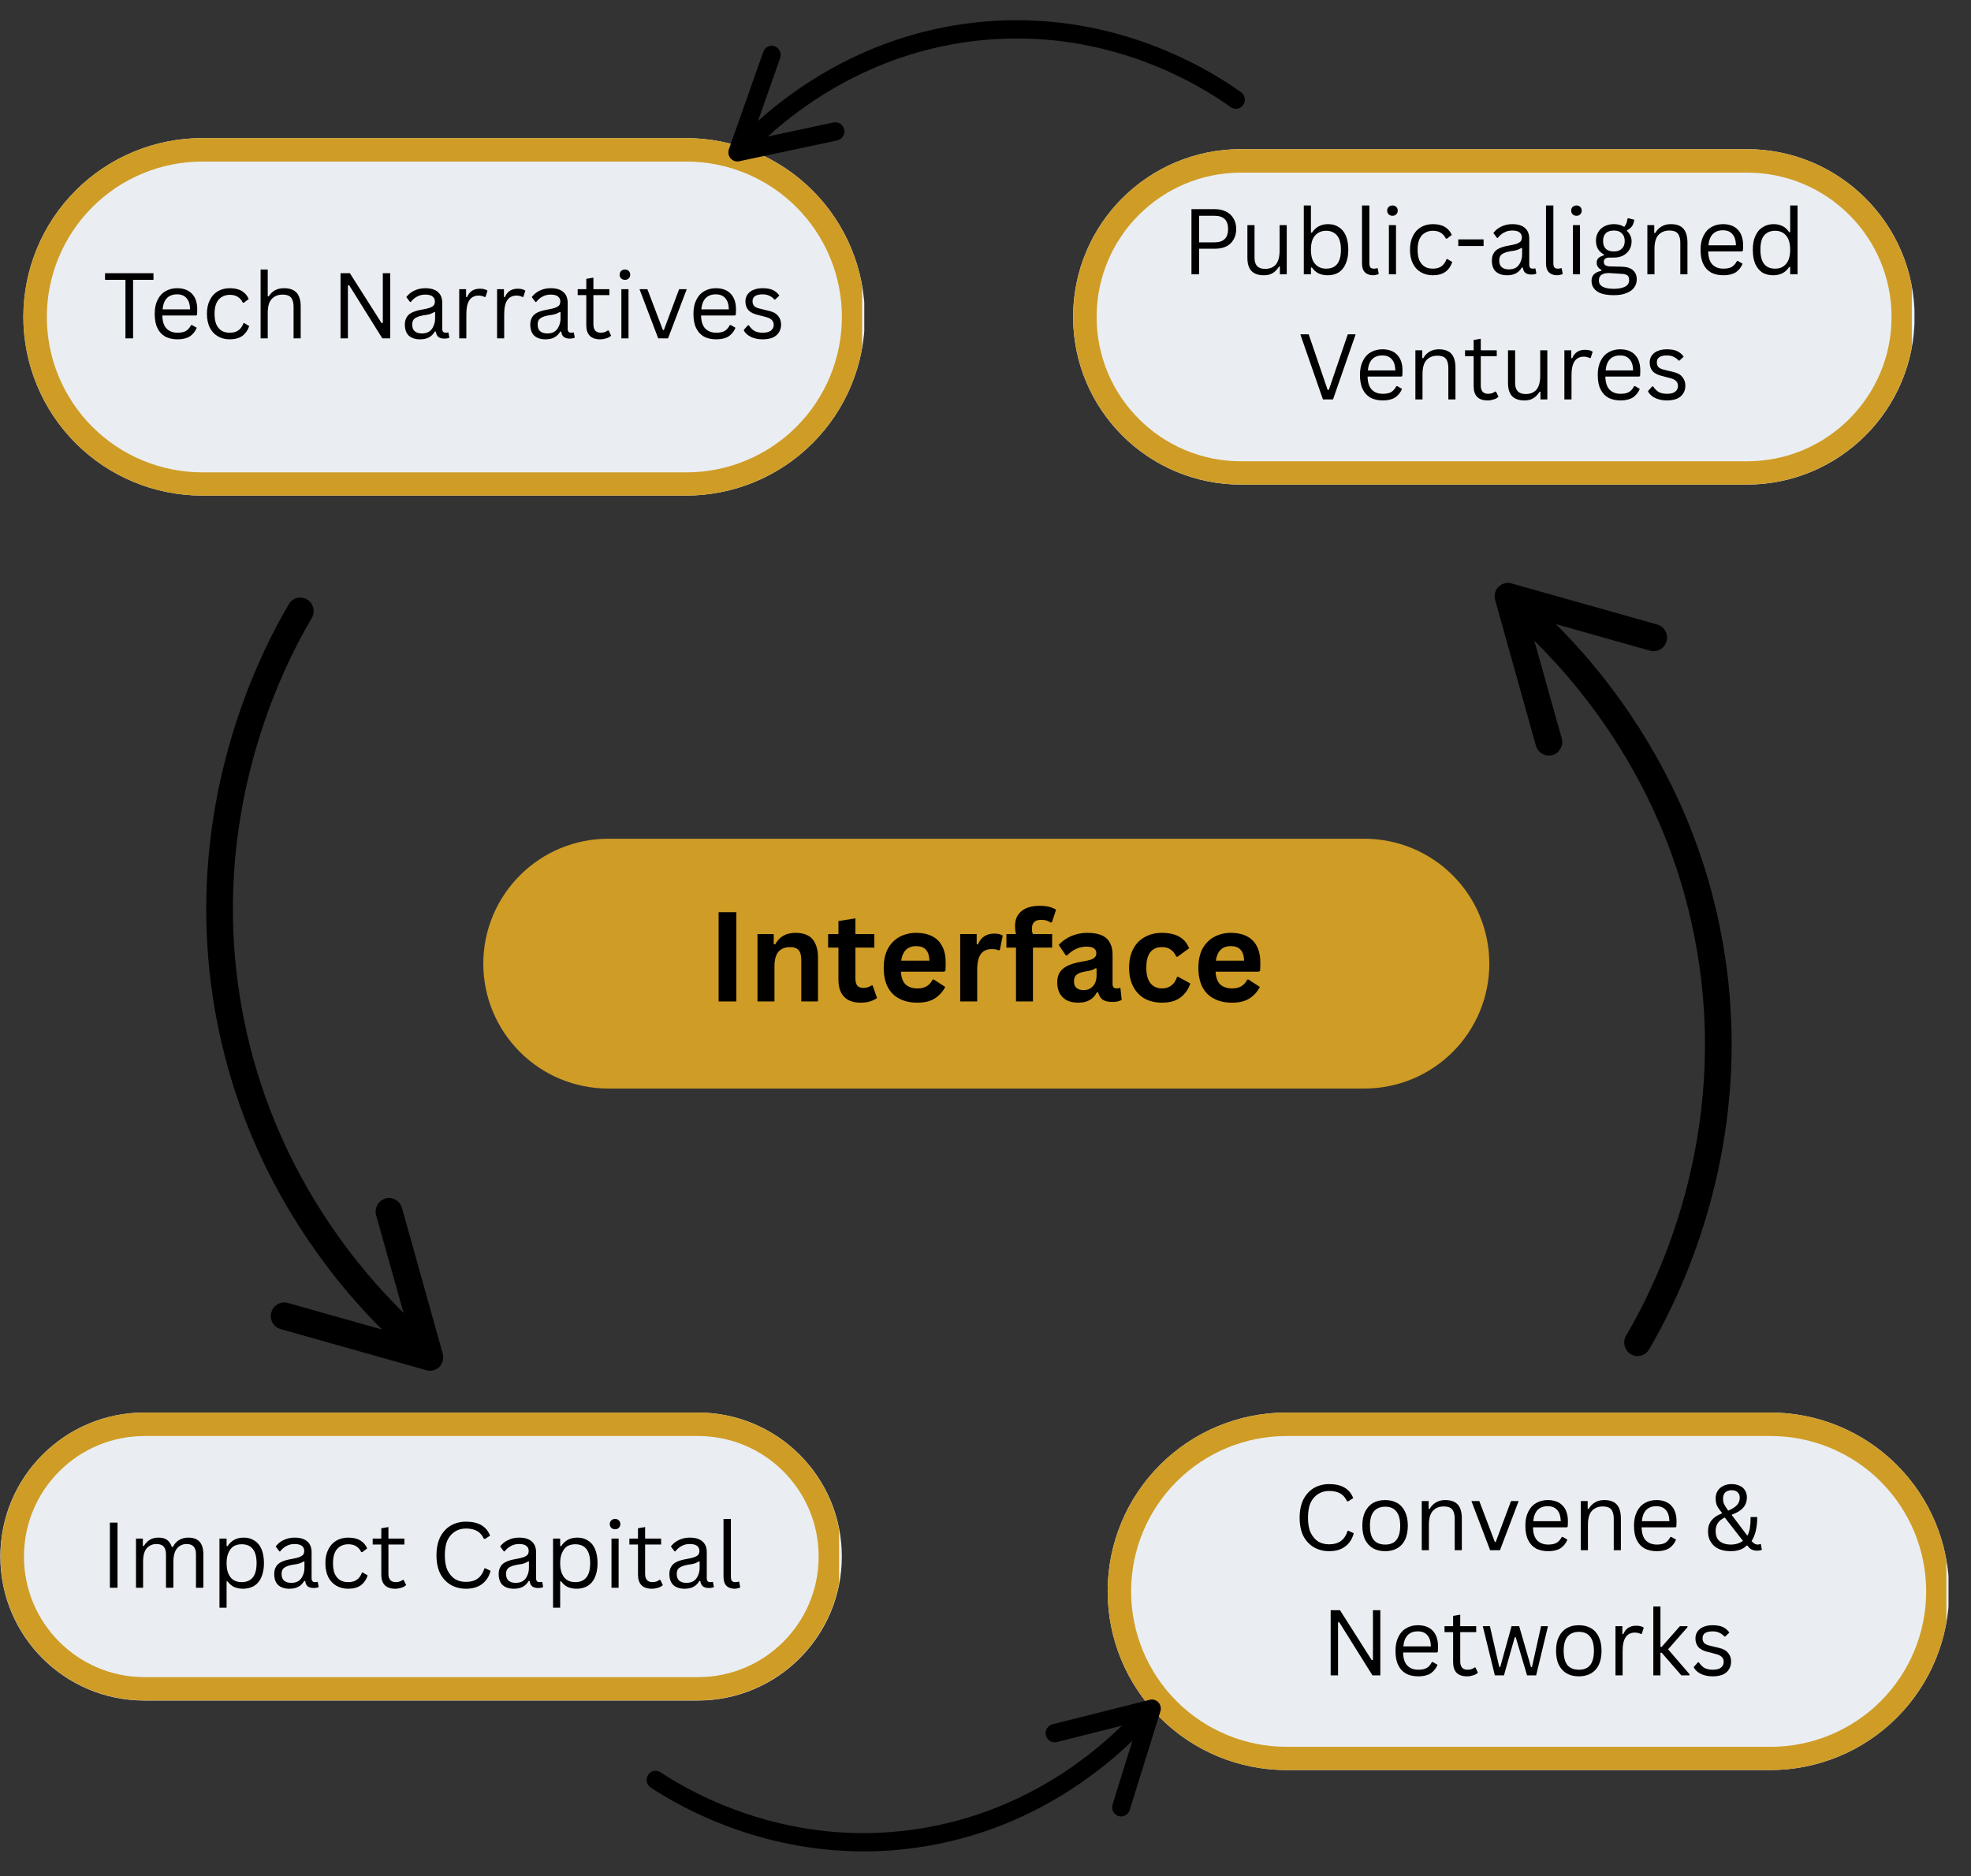
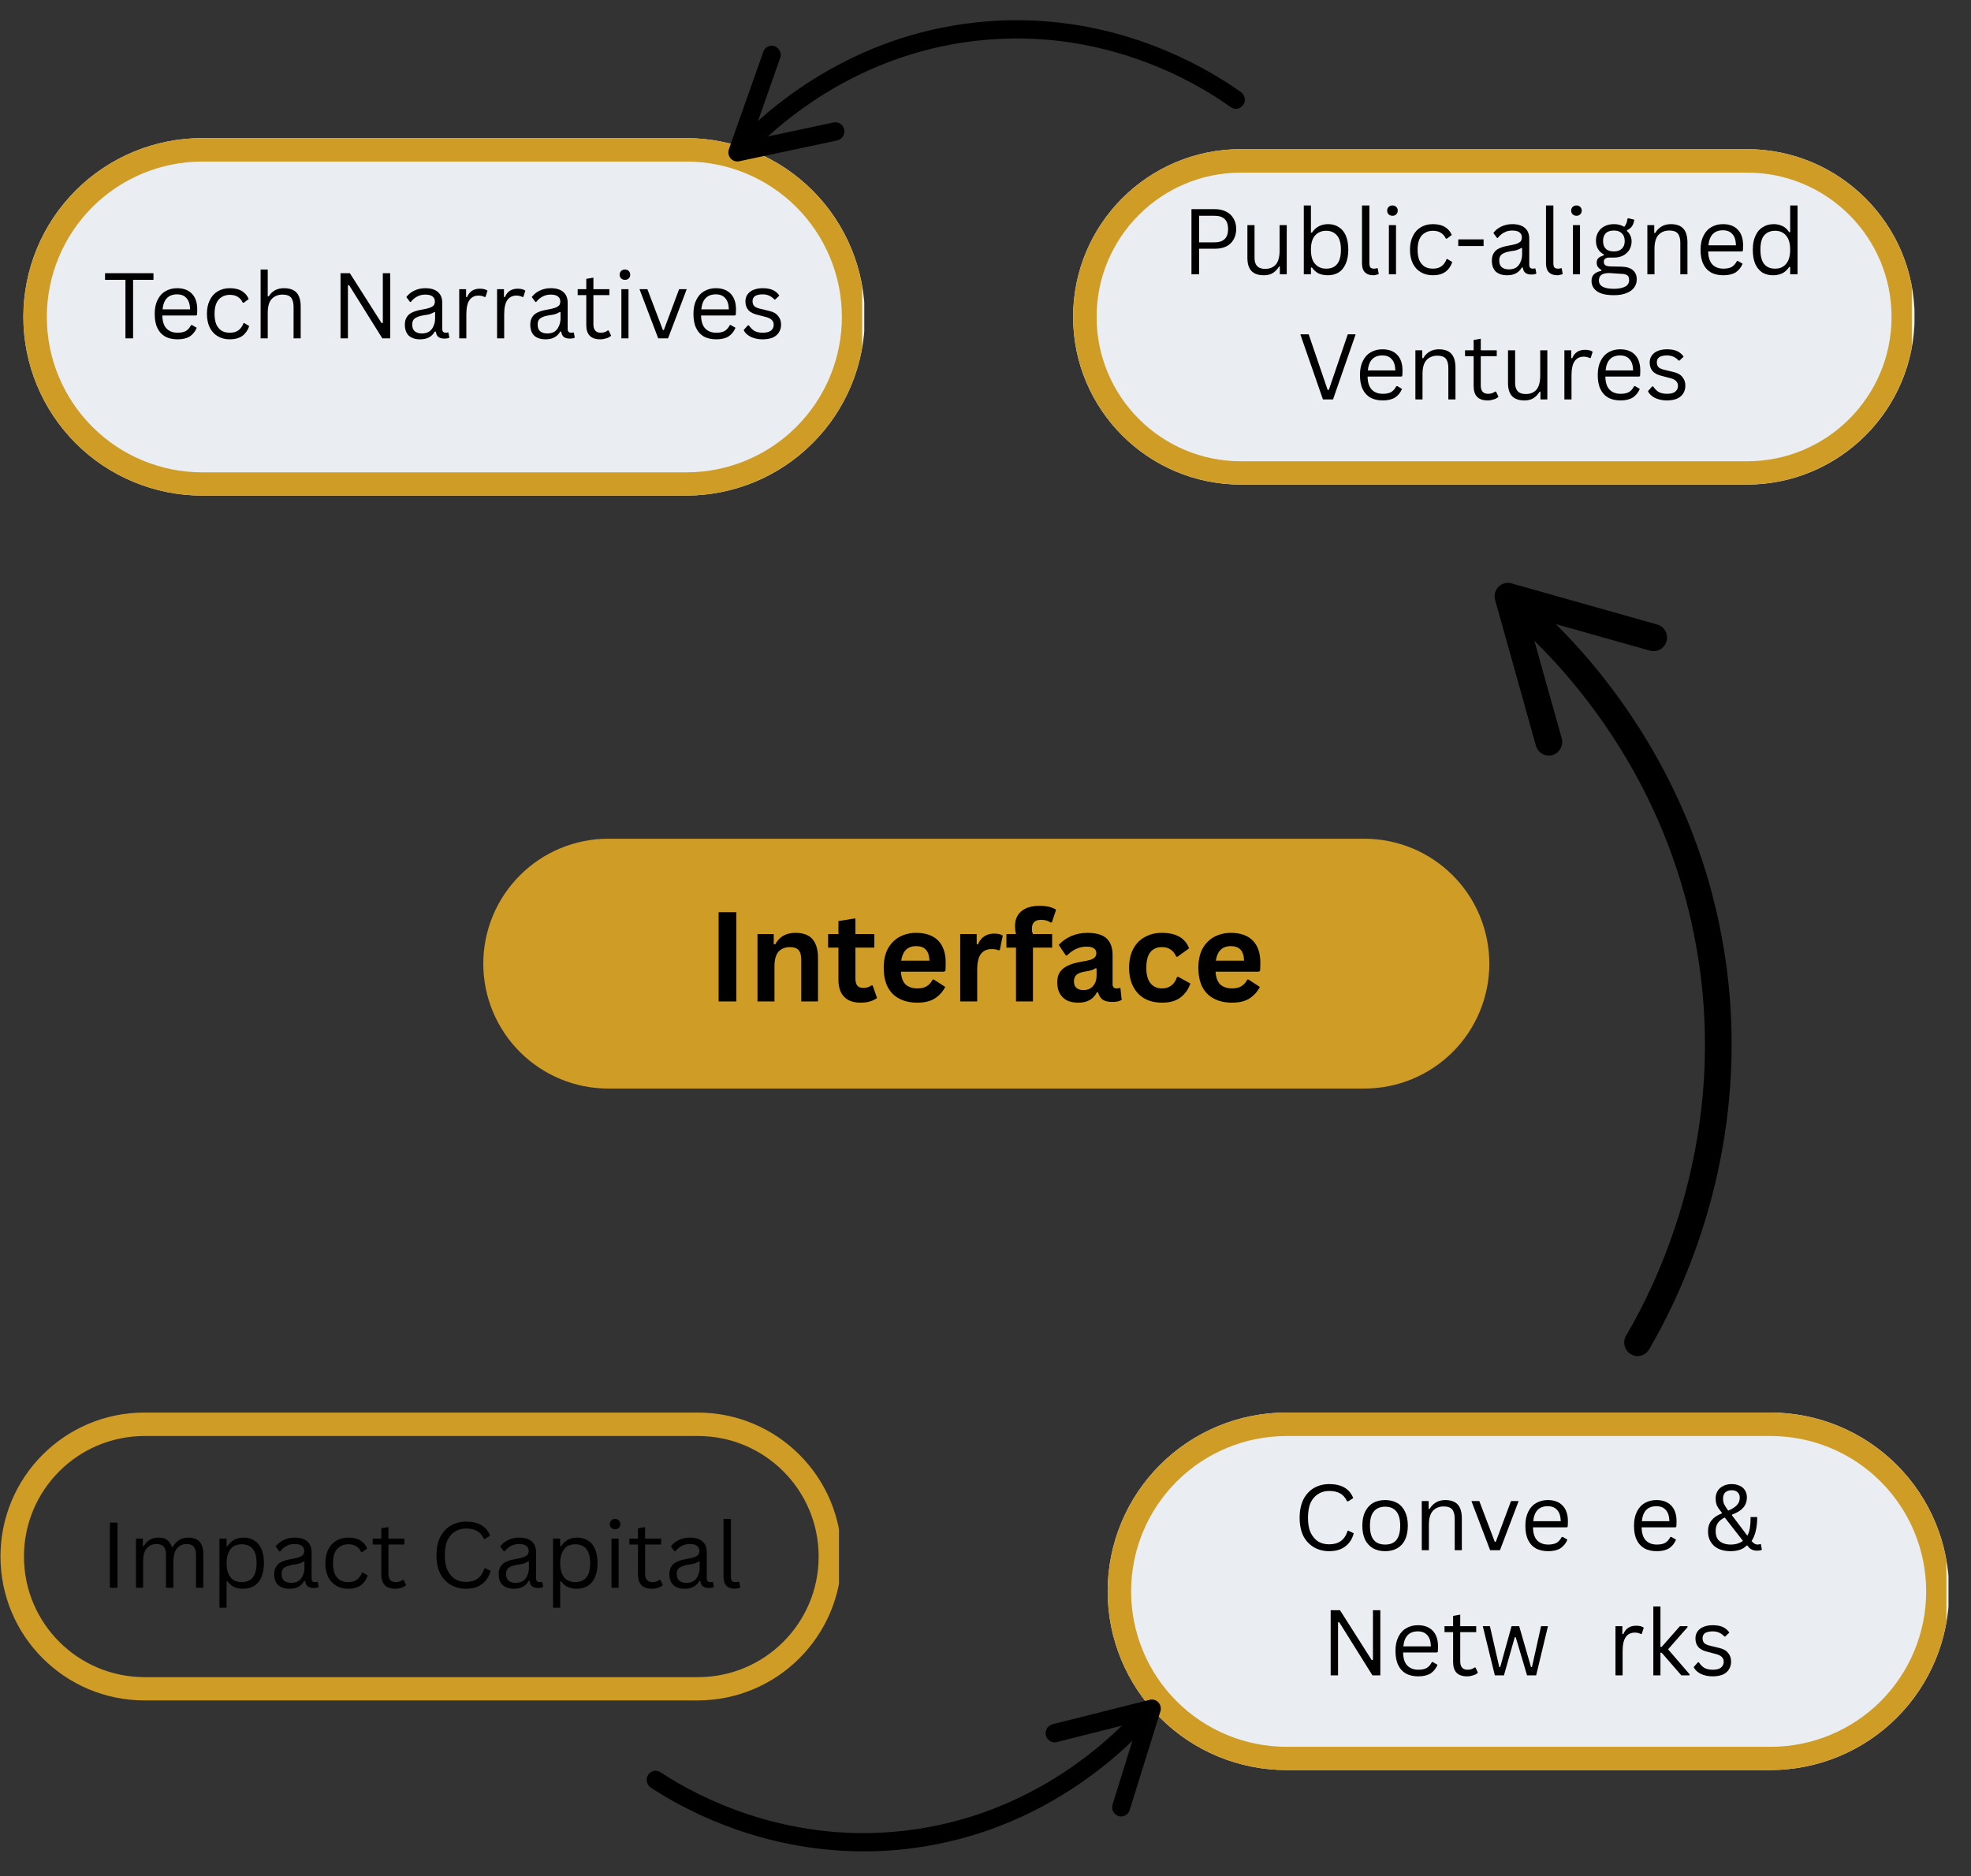
<svg xmlns="http://www.w3.org/2000/svg" width="167" zoomAndPan="magnify" viewBox="0 0 125.25 119.25" height="159" preserveAspectRatio="xMidYMid meet" version="1.0">
  <rect x="0" y="0" width="125.25" height="119.25" fill="#333333" stroke="none" />
  <defs>
    <g />
    <clipPath id="0faf8404e0">
      <path d="M 30.711 53.309 L 94.664 53.309 L 94.664 69.188 L 30.711 69.188 Z M 30.711 53.309 " clip-rule="nonzero" />
    </clipPath>
    <clipPath id="f187dfbcdf">
      <path d="M 38.652 53.309 L 86.699 53.309 C 88.805 53.309 90.824 54.145 92.316 55.637 C 93.805 57.125 94.641 59.145 94.641 61.25 C 94.641 63.355 93.805 65.375 92.316 66.863 C 90.824 68.352 88.805 69.188 86.699 69.188 L 38.652 69.188 C 36.547 69.188 34.527 68.352 33.039 66.863 C 31.551 65.375 30.711 63.355 30.711 61.25 C 30.711 59.145 31.551 57.125 33.039 55.637 C 34.527 54.145 36.547 53.309 38.652 53.309 Z M 38.652 53.309 " clip-rule="nonzero" />
    </clipPath>
    <clipPath id="080d7b79bf">
      <path d="M 1.484 8.777 L 55 8.777 L 55 31.5 L 1.484 31.5 Z M 1.484 8.777 " clip-rule="nonzero" />
    </clipPath>
    <clipPath id="87fe6872ac">
      <path d="M 12.848 8.777 L 43.598 8.777 C 46.613 8.777 49.504 9.977 51.633 12.105 C 53.766 14.238 54.961 17.125 54.961 20.141 C 54.961 23.152 53.766 26.043 51.633 28.172 C 49.504 30.305 46.613 31.5 43.598 31.5 L 12.848 31.5 C 9.832 31.5 6.941 30.305 4.812 28.172 C 2.68 26.043 1.484 23.152 1.484 20.141 C 1.484 17.125 2.68 14.238 4.812 12.105 C 6.941 9.977 9.832 8.777 12.848 8.777 Z M 12.848 8.777 " clip-rule="nonzero" />
    </clipPath>
    <clipPath id="263eb61f53">
      <path d="M 1.484 8.777 L 54.785 8.777 L 54.785 31.848 L 1.484 31.848 Z M 1.484 8.777 " clip-rule="nonzero" />
    </clipPath>
    <clipPath id="584be41178">
      <path d="M 12.848 8.777 L 43.598 8.777 C 46.609 8.777 49.5 9.977 51.629 12.105 C 53.758 14.234 54.957 17.125 54.957 20.137 C 54.957 23.152 53.758 26.043 51.629 28.172 C 49.5 30.301 46.609 31.5 43.598 31.5 L 12.848 31.5 C 9.832 31.5 6.941 30.301 4.812 28.172 C 2.684 26.043 1.484 23.152 1.484 20.137 C 1.484 17.125 2.684 14.234 4.812 12.105 C 6.941 9.977 9.832 8.777 12.848 8.777 Z M 12.848 8.777 " clip-rule="nonzero" />
    </clipPath>
    <clipPath id="bcb4600762">
      <path d="M 68.191 9.48 L 121.742 9.48 L 121.742 30.801 L 68.191 30.801 Z M 68.191 9.48 " clip-rule="nonzero" />
    </clipPath>
    <clipPath id="1e5a33ca48">
      <path d="M 78.852 9.48 L 111.008 9.48 C 116.895 9.48 121.668 14.25 121.668 20.141 C 121.668 26.027 116.895 30.801 111.008 30.801 L 78.852 30.801 C 72.961 30.801 68.191 26.027 68.191 20.141 C 68.191 14.25 72.961 9.48 78.852 9.48 Z M 78.852 9.48 " clip-rule="nonzero" />
    </clipPath>
    <clipPath id="3a4030a271">
      <path d="M 68.195 9.48 L 121.488 9.48 L 121.488 30.957 L 68.195 30.957 Z M 68.195 9.48 " clip-rule="nonzero" />
    </clipPath>
    <clipPath id="5eb40ffb17">
      <path d="M 78.852 9.48 L 111 9.48 C 116.887 9.48 121.66 14.25 121.66 20.137 C 121.66 26.023 116.887 30.797 111 30.797 L 78.852 30.797 C 72.965 30.797 68.195 26.023 68.195 20.137 C 68.195 14.25 72.965 9.48 78.852 9.48 Z M 78.852 9.48 " clip-rule="nonzero" />
    </clipPath>
    <clipPath id="8b87ce7d88">
      <path d="M 70.387 89.781 L 123.91 89.781 L 123.91 112.504 L 70.387 112.504 Z M 70.387 89.781 " clip-rule="nonzero" />
    </clipPath>
    <clipPath id="7e635effcc">
      <path d="M 81.746 89.781 L 112.5 89.781 C 115.512 89.781 118.402 90.977 120.535 93.109 C 122.664 95.238 123.863 98.129 123.863 101.145 C 123.863 104.156 122.664 107.047 120.535 109.176 C 118.402 111.309 115.512 112.504 112.5 112.504 L 81.746 112.504 C 78.734 112.504 75.844 111.309 73.715 109.176 C 71.582 107.047 70.387 104.156 70.387 101.145 C 70.387 98.129 71.582 95.238 73.715 93.109 C 75.844 90.977 78.734 89.781 81.746 89.781 Z M 81.746 89.781 " clip-rule="nonzero" />
    </clipPath>
    <clipPath id="06a15ba407">
      <path d="M 70.387 89.781 L 123.684 89.781 L 123.684 112.852 L 70.387 112.852 Z M 70.387 89.781 " clip-rule="nonzero" />
    </clipPath>
    <clipPath id="ea163c7ffa">
      <path d="M 81.746 89.781 L 112.496 89.781 C 115.508 89.781 118.398 90.977 120.531 93.109 C 122.66 95.238 123.859 98.129 123.859 101.141 C 123.859 104.156 122.66 107.043 120.531 109.176 C 118.398 111.305 115.508 112.504 112.496 112.504 L 81.746 112.504 C 78.734 112.504 75.844 111.305 73.715 109.176 C 71.582 107.043 70.387 104.156 70.387 101.141 C 70.387 98.129 71.582 95.238 73.715 93.109 C 75.844 90.977 78.734 89.781 81.746 89.781 Z M 81.746 89.781 " clip-rule="nonzero" />
    </clipPath>
    <clipPath id="a3c206524e">
      <path d="M 0.02 89.781 L 53.504 89.781 L 53.504 108.086 L 0.02 108.086 Z M 0.02 89.781 " clip-rule="nonzero" />
    </clipPath>
    <clipPath id="bb434b50a5">
      <path d="M 9.172 89.781 L 44.344 89.781 C 49.398 89.781 53.496 93.879 53.496 98.934 C 53.496 103.988 49.398 108.086 44.344 108.086 L 9.172 108.086 C 4.117 108.086 0.02 103.988 0.02 98.934 C 0.02 93.879 4.117 89.781 9.172 89.781 Z M 9.172 89.781 " clip-rule="nonzero" />
    </clipPath>
    <clipPath id="641ae87215">
      <path d="M 0.031 89.781 L 53.316 89.781 L 53.316 108.078 L 0.031 108.078 Z M 0.031 89.781 " clip-rule="nonzero" />
    </clipPath>
    <clipPath id="d3a8f7d421">
      <path d="M 9.18 89.781 L 44.332 89.781 C 49.383 89.781 53.48 93.875 53.48 98.93 C 53.48 103.98 49.383 108.078 44.332 108.078 L 9.18 108.078 C 4.125 108.078 0.031 103.98 0.031 98.93 C 0.031 93.875 4.125 89.781 9.18 89.781 Z M 9.18 89.781 " clip-rule="nonzero" />
    </clipPath>
    <clipPath id="0e7e2cd941">
      <path d="M 41 108 L 74 108 L 74 118 L 41 118 Z M 41 108 " clip-rule="nonzero" />
    </clipPath>
    <clipPath id="f49e816a3b">
      <path d="M 41.227 106.859 L 73.824 108.008 L 73.461 118.344 L 40.863 117.195 Z M 41.227 106.859 " clip-rule="nonzero" />
    </clipPath>
    <clipPath id="1cf429ca79">
      <path d="M 41.227 106.859 L 73.824 108.008 L 73.461 118.344 L 40.863 117.195 Z M 41.227 106.859 " clip-rule="nonzero" />
    </clipPath>
    <clipPath id="e7e1b97b49">
      <path d="M 41.227 106.859 L 73.824 108.008 L 73.461 118.344 L 40.863 117.195 Z M 41.227 106.859 " clip-rule="nonzero" />
    </clipPath>
    <clipPath id="73dd9dc5af">
      <path d="M 46 1 L 80 1 L 80 11 L 46 11 Z M 46 1 " clip-rule="nonzero" />
    </clipPath>
    <clipPath id="d51cf4ec3f">
      <path d="M 78.734 12.617 L 46.207 10.254 L 46.957 -0.062 L 79.484 2.301 Z M 78.734 12.617 " clip-rule="nonzero" />
    </clipPath>
    <clipPath id="038eb0ed56">
      <path d="M 78.734 12.617 L 46.207 10.254 L 46.957 -0.062 L 79.484 2.301 Z M 78.734 12.617 " clip-rule="nonzero" />
    </clipPath>
    <clipPath id="8f1b2605d8">
      <path d="M 78.734 12.617 L 46.207 10.254 L 46.957 -0.062 L 79.484 2.301 Z M 78.734 12.617 " clip-rule="nonzero" />
    </clipPath>
    <clipPath id="d121324bba">
      <path d="M 13.105 37.855 L 28.219 37.855 L 28.219 87.18 L 13.105 87.18 Z M 13.105 37.855 " clip-rule="nonzero" />
    </clipPath>
    <clipPath id="6a4a7cd8f4">
      <path d="M 94.926 37 L 110.039 37 L 110.039 86.316 L 94.926 86.316 Z M 94.926 37 " clip-rule="nonzero" />
    </clipPath>
  </defs>
  <g clip-path="url(#0faf8404e0)">
    <g clip-path="url(#f187dfbcdf)">
      <path fill="#cf9c26" d="M 30.711 53.309 L 94.664 53.309 L 94.664 69.188 L 30.711 69.188 Z M 30.711 53.309 " fill-opacity="1" fill-rule="nonzero" />
    </g>
  </g>
  <g fill="#000000" fill-opacity="1">
    <g transform="translate(44.932, 63.651)">
      <g>
        <path d="M 1.859 0 L 0.734 0 L 0.734 -5.672 L 1.859 -5.672 Z M 1.859 0 " />
      </g>
    </g>
  </g>
  <g fill="#000000" fill-opacity="1">
    <g transform="translate(47.527, 63.651)">
      <g>
        <path d="M 0.609 0 L 0.609 -4.281 L 1.641 -4.281 L 1.641 -3.641 L 1.734 -3.625 C 1.992 -4.113 2.422 -4.359 3.016 -4.359 C 3.516 -4.359 3.879 -4.223 4.109 -3.953 C 4.336 -3.68 4.453 -3.289 4.453 -2.781 L 4.453 0 L 3.391 0 L 3.391 -2.641 C 3.391 -2.93 3.332 -3.141 3.219 -3.266 C 3.102 -3.391 2.922 -3.453 2.672 -3.453 C 2.359 -3.453 2.113 -3.352 1.938 -3.156 C 1.77 -2.957 1.688 -2.645 1.688 -2.219 L 1.688 0 Z M 0.609 0 " />
      </g>
    </g>
  </g>
  <g fill="#000000" fill-opacity="1">
    <g transform="translate(52.499, 63.651)">
      <g>
        <path d="M 2.953 -1.016 L 3.234 -0.219 C 3.109 -0.125 2.957 -0.051 2.781 0 C 2.613 0.051 2.414 0.078 2.188 0.078 C 1.727 0.078 1.379 -0.047 1.141 -0.297 C 0.898 -0.547 0.781 -0.91 0.781 -1.391 L 0.781 -3.422 L 0.125 -3.422 L 0.125 -4.281 L 0.781 -4.281 L 0.781 -5.109 L 1.859 -5.281 L 1.859 -4.281 L 3.062 -4.281 L 3.062 -3.422 L 1.859 -3.422 L 1.859 -1.469 C 1.859 -1.258 1.898 -1.102 1.984 -1 C 2.066 -0.906 2.195 -0.859 2.375 -0.859 C 2.562 -0.859 2.727 -0.91 2.875 -1.016 Z M 2.953 -1.016 " />
      </g>
    </g>
  </g>
  <g fill="#000000" fill-opacity="1">
    <g transform="translate(55.767, 63.651)">
      <g>
        <path d="M 4.219 -1.891 L 1.484 -1.891 C 1.504 -1.523 1.602 -1.254 1.781 -1.078 C 1.969 -0.91 2.219 -0.828 2.531 -0.828 C 2.781 -0.828 2.977 -0.875 3.125 -0.969 C 3.281 -1.062 3.406 -1.203 3.5 -1.391 L 3.578 -1.391 L 4.297 -0.922 C 4.148 -0.629 3.938 -0.391 3.656 -0.203 C 3.375 -0.016 3 0.078 2.531 0.078 C 2.094 0.078 1.711 -0.004 1.391 -0.172 C 1.066 -0.336 0.816 -0.586 0.641 -0.922 C 0.473 -1.254 0.391 -1.66 0.391 -2.141 C 0.391 -2.617 0.477 -3.023 0.656 -3.359 C 0.844 -3.691 1.094 -3.941 1.406 -4.109 C 1.719 -4.273 2.066 -4.359 2.453 -4.359 C 3.055 -4.359 3.52 -4.195 3.844 -3.875 C 4.164 -3.551 4.328 -3.082 4.328 -2.469 C 4.328 -2.238 4.32 -2.062 4.312 -1.938 Z M 3.297 -2.594 C 3.285 -2.914 3.207 -3.148 3.062 -3.297 C 2.926 -3.441 2.723 -3.516 2.453 -3.516 C 1.91 -3.516 1.594 -3.207 1.5 -2.594 Z M 3.297 -2.594 " />
      </g>
    </g>
  </g>
  <g fill="#000000" fill-opacity="1">
    <g transform="translate(60.409, 63.651)">
      <g>
        <path d="M 0.609 0 L 0.609 -4.281 L 1.656 -4.281 L 1.656 -3.641 L 1.734 -3.625 C 1.836 -3.863 1.973 -4.035 2.141 -4.141 C 2.316 -4.254 2.523 -4.312 2.766 -4.312 C 3.004 -4.312 3.188 -4.27 3.312 -4.188 L 3.125 -3.266 L 3.047 -3.25 C 2.984 -3.281 2.914 -3.301 2.844 -3.312 C 2.781 -3.32 2.703 -3.328 2.609 -3.328 C 2.305 -3.328 2.078 -3.223 1.922 -3.016 C 1.766 -2.805 1.688 -2.469 1.688 -2 L 1.688 0 Z M 0.609 0 " />
      </g>
    </g>
  </g>
  <g fill="#000000" fill-opacity="1">
    <g transform="translate(63.813, 63.651)">
      <g>
        <path d="M 0.75 0 L 0.75 -3.422 L 0.141 -3.422 L 0.141 -4.281 L 0.75 -4.281 C 0.707 -4.457 0.688 -4.625 0.688 -4.781 C 0.688 -5.051 0.742 -5.281 0.859 -5.469 C 0.984 -5.664 1.16 -5.816 1.391 -5.922 C 1.629 -6.023 1.91 -6.078 2.234 -6.078 C 2.703 -6.078 3.055 -5.992 3.297 -5.828 L 3.031 -5.031 L 2.953 -5.016 C 2.797 -5.129 2.594 -5.188 2.344 -5.188 C 2.145 -5.188 2 -5.141 1.906 -5.047 C 1.812 -4.953 1.766 -4.828 1.766 -4.672 C 1.766 -4.598 1.766 -4.531 1.766 -4.469 C 1.773 -4.414 1.797 -4.352 1.828 -4.281 L 3.047 -4.281 L 3.047 -3.422 L 1.828 -3.422 L 1.828 0 Z M 0.75 0 " />
      </g>
    </g>
  </g>
  <g fill="#000000" fill-opacity="1">
    <g transform="translate(66.856, 63.651)">
      <g>
        <path d="M 1.672 0.078 C 1.391 0.078 1.148 0.031 0.953 -0.062 C 0.754 -0.164 0.598 -0.316 0.484 -0.516 C 0.379 -0.711 0.328 -0.945 0.328 -1.219 C 0.328 -1.469 0.379 -1.676 0.484 -1.844 C 0.598 -2.02 0.766 -2.16 0.984 -2.266 C 1.211 -2.379 1.516 -2.469 1.891 -2.531 C 2.141 -2.57 2.332 -2.613 2.469 -2.656 C 2.602 -2.707 2.691 -2.766 2.734 -2.828 C 2.785 -2.891 2.812 -2.969 2.812 -3.062 C 2.812 -3.207 2.758 -3.312 2.656 -3.375 C 2.562 -3.445 2.406 -3.484 2.188 -3.484 C 1.945 -3.484 1.719 -3.43 1.5 -3.328 C 1.289 -3.223 1.109 -3.086 0.953 -2.922 L 0.875 -2.922 L 0.422 -3.594 C 0.641 -3.832 0.906 -4.02 1.219 -4.156 C 1.531 -4.289 1.867 -4.359 2.234 -4.359 C 2.805 -4.359 3.219 -4.238 3.469 -4 C 3.719 -3.758 3.844 -3.414 3.844 -2.969 L 3.844 -1.109 C 3.844 -0.922 3.926 -0.828 4.094 -0.828 C 4.164 -0.828 4.234 -0.836 4.297 -0.859 L 4.344 -0.844 L 4.422 -0.094 C 4.359 -0.062 4.273 -0.031 4.172 0 C 4.066 0.02 3.953 0.031 3.828 0.031 C 3.566 0.031 3.363 -0.016 3.219 -0.109 C 3.082 -0.211 2.984 -0.367 2.922 -0.578 L 2.844 -0.578 C 2.625 -0.141 2.234 0.078 1.672 0.078 Z M 2 -0.719 C 2.25 -0.719 2.445 -0.801 2.594 -0.969 C 2.75 -1.133 2.828 -1.367 2.828 -1.672 L 2.828 -2.094 L 2.75 -2.109 C 2.688 -2.055 2.602 -2.016 2.5 -1.984 C 2.395 -1.953 2.242 -1.922 2.047 -1.891 C 1.816 -1.848 1.648 -1.781 1.547 -1.688 C 1.441 -1.594 1.391 -1.457 1.391 -1.281 C 1.391 -1.094 1.441 -0.953 1.547 -0.859 C 1.66 -0.766 1.812 -0.719 2 -0.719 Z M 2 -0.719 " />
      </g>
    </g>
  </g>
  <g fill="#000000" fill-opacity="1">
    <g transform="translate(71.36, 63.651)">
      <g>
        <path d="M 2.484 0.078 C 2.078 0.078 1.711 -0.004 1.391 -0.172 C 1.078 -0.348 0.832 -0.602 0.656 -0.938 C 0.477 -1.27 0.391 -1.672 0.391 -2.141 C 0.391 -2.609 0.477 -3.008 0.656 -3.344 C 0.832 -3.676 1.078 -3.926 1.391 -4.094 C 1.703 -4.27 2.062 -4.359 2.469 -4.359 C 3.375 -4.359 3.953 -4.031 4.203 -3.375 L 3.469 -2.844 L 3.391 -2.844 C 3.297 -3.051 3.176 -3.203 3.031 -3.297 C 2.895 -3.398 2.707 -3.453 2.469 -3.453 C 2.156 -3.453 1.91 -3.344 1.734 -3.125 C 1.566 -2.906 1.484 -2.578 1.484 -2.141 C 1.484 -1.703 1.57 -1.375 1.75 -1.156 C 1.926 -0.938 2.172 -0.828 2.484 -0.828 C 2.723 -0.828 2.922 -0.891 3.078 -1.016 C 3.242 -1.141 3.363 -1.32 3.438 -1.562 L 3.516 -1.562 L 4.281 -1.141 C 4.164 -0.785 3.961 -0.492 3.672 -0.266 C 3.379 -0.035 2.984 0.078 2.484 0.078 Z M 2.484 0.078 " />
      </g>
    </g>
  </g>
  <g fill="#000000" fill-opacity="1">
    <g transform="translate(75.762, 63.651)">
      <g>
        <path d="M 4.219 -1.891 L 1.484 -1.891 C 1.504 -1.523 1.602 -1.254 1.781 -1.078 C 1.969 -0.91 2.219 -0.828 2.531 -0.828 C 2.781 -0.828 2.977 -0.875 3.125 -0.969 C 3.281 -1.062 3.406 -1.203 3.5 -1.391 L 3.578 -1.391 L 4.297 -0.922 C 4.148 -0.629 3.938 -0.391 3.656 -0.203 C 3.375 -0.016 3 0.078 2.531 0.078 C 2.094 0.078 1.711 -0.004 1.391 -0.172 C 1.066 -0.336 0.816 -0.586 0.641 -0.922 C 0.473 -1.254 0.391 -1.66 0.391 -2.141 C 0.391 -2.617 0.477 -3.023 0.656 -3.359 C 0.844 -3.691 1.094 -3.941 1.406 -4.109 C 1.719 -4.273 2.066 -4.359 2.453 -4.359 C 3.055 -4.359 3.52 -4.195 3.844 -3.875 C 4.164 -3.551 4.328 -3.082 4.328 -2.469 C 4.328 -2.238 4.32 -2.062 4.312 -1.938 Z M 3.297 -2.594 C 3.285 -2.914 3.207 -3.148 3.062 -3.297 C 2.926 -3.441 2.723 -3.516 2.453 -3.516 C 1.91 -3.516 1.594 -3.207 1.5 -2.594 Z M 3.297 -2.594 " />
      </g>
    </g>
  </g>
  <g clip-path="url(#080d7b79bf)">
    <g clip-path="url(#87fe6872ac)">
      <path fill="#eaeef2" d="M 1.484 8.777 L 54.922 8.777 L 54.922 31.5 L 1.484 31.5 Z M 1.484 8.777 " fill-opacity="1" fill-rule="nonzero" />
    </g>
  </g>
  <g clip-path="url(#263eb61f53)">
    <g clip-path="url(#584be41178)">
      <path stroke-linecap="butt" transform="matrix(0.796, 0, 0, 0.796, 1.485, 8.778)" fill="none" stroke-linejoin="miter" d="M 14.283 -0.001 L 52.938 -0.001 C 56.724 -0.001 60.358 1.507 63.034 4.183 C 65.71 6.859 67.218 10.493 67.218 14.279 C 67.218 18.07 65.71 21.703 63.034 24.38 C 60.358 27.056 56.724 28.563 52.938 28.563 L 14.283 28.563 C 10.493 28.563 6.859 27.056 4.183 24.38 C 1.507 21.703 -0.001 18.07 -0.001 14.279 C -0.001 10.493 1.507 6.859 4.183 4.183 C 6.859 1.507 10.493 -0.001 14.283 -0.001 Z M 14.283 -0.001 " stroke="#cf9c26" stroke-width="3.748" stroke-opacity="1" stroke-miterlimit="4" />
    </g>
  </g>
  <g fill="#000000" fill-opacity="1">
    <g transform="translate(6.519, 21.506)">
      <g>
        <path d="M 3.234 -4.141 L 3.234 -3.719 L 1.938 -3.719 L 1.938 0 L 1.453 0 L 1.453 -3.719 L 0.156 -3.719 L 0.156 -4.141 Z M 3.234 -4.141 " />
      </g>
    </g>
  </g>
  <g fill="#000000" fill-opacity="1">
    <g transform="translate(9.487, 21.506)">
      <g>
        <path d="M 2.969 -1.453 L 0.828 -1.453 C 0.836 -1.078 0.926 -0.801 1.094 -0.625 C 1.27 -0.445 1.504 -0.359 1.797 -0.359 C 2.016 -0.359 2.191 -0.395 2.328 -0.469 C 2.461 -0.551 2.57 -0.676 2.656 -0.844 L 2.719 -0.844 L 3.016 -0.672 C 2.922 -0.441 2.773 -0.258 2.578 -0.125 C 2.379 0 2.117 0.062 1.797 0.062 C 1.492 0.062 1.234 0.004 1.016 -0.109 C 0.797 -0.234 0.629 -0.414 0.516 -0.656 C 0.398 -0.895 0.344 -1.195 0.344 -1.562 C 0.344 -1.914 0.406 -2.211 0.531 -2.453 C 0.656 -2.703 0.82 -2.883 1.031 -3 C 1.25 -3.125 1.492 -3.188 1.766 -3.188 C 2.172 -3.188 2.484 -3.07 2.703 -2.844 C 2.93 -2.613 3.047 -2.281 3.047 -1.844 C 3.047 -1.664 3.039 -1.547 3.031 -1.484 Z M 2.594 -1.844 C 2.582 -2.176 2.504 -2.414 2.359 -2.562 C 2.223 -2.719 2.023 -2.797 1.766 -2.797 C 1.492 -2.797 1.281 -2.719 1.125 -2.562 C 0.969 -2.406 0.875 -2.164 0.844 -1.844 Z M 2.594 -1.844 " />
      </g>
    </g>
  </g>
  <g fill="#000000" fill-opacity="1">
    <g transform="translate(12.806, 21.506)">
      <g>
        <path d="M 1.797 0.062 C 1.516 0.062 1.266 0 1.047 -0.125 C 0.828 -0.25 0.656 -0.43 0.531 -0.672 C 0.406 -0.922 0.344 -1.219 0.344 -1.562 C 0.344 -1.906 0.406 -2.195 0.531 -2.438 C 0.656 -2.688 0.828 -2.875 1.047 -3 C 1.266 -3.125 1.516 -3.188 1.797 -3.188 C 2.117 -3.188 2.379 -3.125 2.578 -3 C 2.773 -2.875 2.914 -2.707 3 -2.5 L 2.688 -2.266 L 2.625 -2.266 C 2.539 -2.441 2.43 -2.566 2.297 -2.641 C 2.172 -2.723 2.004 -2.766 1.797 -2.766 C 1.598 -2.766 1.426 -2.719 1.281 -2.625 C 1.133 -2.539 1.02 -2.406 0.938 -2.219 C 0.863 -2.039 0.828 -1.82 0.828 -1.562 C 0.828 -1.301 0.863 -1.078 0.938 -0.891 C 1.02 -0.711 1.133 -0.578 1.281 -0.484 C 1.426 -0.398 1.598 -0.359 1.797 -0.359 C 2.016 -0.359 2.191 -0.406 2.328 -0.5 C 2.473 -0.594 2.586 -0.75 2.672 -0.969 L 2.719 -0.969 L 3.031 -0.781 C 2.945 -0.52 2.801 -0.312 2.594 -0.156 C 2.383 -0.008 2.117 0.062 1.797 0.062 Z M 1.797 0.062 " />
      </g>
    </g>
  </g>
  <g fill="#000000" fill-opacity="1">
    <g transform="translate(16.014, 21.506)">
      <g>
        <path d="M 0.547 0 L 0.547 -4.375 L 1 -4.375 L 1 -2.672 L 1.062 -2.672 C 1.281 -3.016 1.602 -3.188 2.031 -3.188 C 2.406 -3.188 2.676 -3.086 2.844 -2.891 C 3.008 -2.703 3.094 -2.41 3.094 -2.016 L 3.094 0 L 2.641 0 L 2.641 -2 C 2.641 -2.188 2.613 -2.336 2.562 -2.453 C 2.52 -2.566 2.445 -2.648 2.344 -2.703 C 2.238 -2.754 2.102 -2.781 1.938 -2.781 C 1.656 -2.781 1.426 -2.688 1.25 -2.5 C 1.082 -2.32 1 -2.023 1 -1.609 L 1 0 Z M 0.547 0 " />
      </g>
    </g>
  </g>
  <g fill="#000000" fill-opacity="1">
    <g transform="translate(19.599, 21.506)">
      <g />
    </g>
  </g>
  <g fill="#000000" fill-opacity="1">
    <g transform="translate(21.015, 21.506)">
      <g>
        <path d="M 1.094 0 L 0.625 0 L 0.625 -4.141 L 1.219 -4.141 L 3.234 -0.969 L 3.312 -0.984 L 3.312 -4.141 L 3.781 -4.141 L 3.781 0 L 3.281 0 L 1.172 -3.375 L 1.094 -3.375 Z M 1.094 0 " />
      </g>
    </g>
  </g>
  <g fill="#000000" fill-opacity="1">
    <g transform="translate(25.415, 21.506)">
      <g>
        <path d="M 1.281 0.062 C 0.977 0.062 0.738 -0.016 0.562 -0.172 C 0.395 -0.336 0.312 -0.57 0.312 -0.875 C 0.312 -1.051 0.348 -1.203 0.422 -1.328 C 0.492 -1.461 0.609 -1.566 0.766 -1.641 C 0.93 -1.723 1.145 -1.785 1.406 -1.828 C 1.633 -1.867 1.805 -1.91 1.922 -1.953 C 2.035 -2.004 2.113 -2.055 2.156 -2.109 C 2.195 -2.172 2.219 -2.25 2.219 -2.344 C 2.219 -2.477 2.172 -2.582 2.078 -2.656 C 1.984 -2.738 1.828 -2.781 1.609 -2.781 C 1.41 -2.781 1.238 -2.738 1.094 -2.656 C 0.945 -2.582 0.812 -2.469 0.688 -2.312 L 0.641 -2.312 L 0.406 -2.625 C 0.539 -2.801 0.707 -2.938 0.906 -3.031 C 1.113 -3.133 1.348 -3.188 1.609 -3.188 C 1.973 -3.188 2.242 -3.102 2.422 -2.938 C 2.598 -2.781 2.688 -2.555 2.688 -2.266 L 2.688 -0.609 C 2.688 -0.441 2.758 -0.359 2.906 -0.359 C 2.957 -0.359 3.004 -0.363 3.047 -0.375 L 3.078 -0.375 L 3.141 -0.047 C 3.109 -0.023 3.062 -0.008 3 0 C 2.945 0.008 2.891 0.016 2.828 0.016 C 2.66 0.016 2.531 -0.02 2.438 -0.094 C 2.352 -0.164 2.301 -0.273 2.281 -0.422 L 2.219 -0.438 C 2.125 -0.27 2 -0.145 1.844 -0.062 C 1.695 0.02 1.508 0.062 1.281 0.062 Z M 1.391 -0.312 C 1.566 -0.312 1.719 -0.348 1.844 -0.422 C 1.969 -0.504 2.062 -0.617 2.125 -0.766 C 2.195 -0.91 2.234 -1.078 2.234 -1.266 L 2.234 -1.672 L 2.188 -1.672 C 2.113 -1.629 2.023 -1.586 1.922 -1.547 C 1.828 -1.516 1.691 -1.488 1.516 -1.469 C 1.328 -1.438 1.18 -1.395 1.078 -1.344 C 0.973 -1.301 0.895 -1.238 0.844 -1.156 C 0.801 -1.082 0.781 -0.988 0.781 -0.875 C 0.781 -0.688 0.832 -0.547 0.938 -0.453 C 1.051 -0.359 1.203 -0.312 1.391 -0.312 Z M 1.391 -0.312 " />
      </g>
    </g>
  </g>
  <g fill="#000000" fill-opacity="1">
    <g transform="translate(28.635, 21.506)">
      <g>
        <path d="M 0.547 0 L 0.547 -3.125 L 0.984 -3.125 L 0.984 -2.625 L 1.047 -2.625 C 1.191 -2.977 1.461 -3.156 1.859 -3.156 C 2.078 -3.156 2.238 -3.113 2.344 -3.031 L 2.219 -2.641 L 2.172 -2.625 C 2.047 -2.688 1.914 -2.719 1.781 -2.719 C 1.531 -2.719 1.336 -2.625 1.203 -2.438 C 1.066 -2.25 1 -1.945 1 -1.531 L 1 0 Z M 0.547 0 " />
      </g>
    </g>
  </g>
  <g fill="#000000" fill-opacity="1">
    <g transform="translate(31.04, 21.506)">
      <g>
        <path d="M 0.547 0 L 0.547 -3.125 L 0.984 -3.125 L 0.984 -2.625 L 1.047 -2.625 C 1.191 -2.977 1.461 -3.156 1.859 -3.156 C 2.078 -3.156 2.238 -3.113 2.344 -3.031 L 2.219 -2.641 L 2.172 -2.625 C 2.047 -2.688 1.914 -2.719 1.781 -2.719 C 1.531 -2.719 1.336 -2.625 1.203 -2.438 C 1.066 -2.25 1 -1.945 1 -1.531 L 1 0 Z M 0.547 0 " />
      </g>
    </g>
  </g>
  <g fill="#000000" fill-opacity="1">
    <g transform="translate(33.385, 21.506)">
      <g>
        <path d="M 1.281 0.062 C 0.977 0.062 0.738 -0.016 0.562 -0.172 C 0.395 -0.336 0.312 -0.57 0.312 -0.875 C 0.312 -1.051 0.348 -1.203 0.422 -1.328 C 0.492 -1.461 0.609 -1.566 0.766 -1.641 C 0.93 -1.723 1.145 -1.785 1.406 -1.828 C 1.633 -1.867 1.805 -1.91 1.922 -1.953 C 2.035 -2.004 2.113 -2.055 2.156 -2.109 C 2.195 -2.172 2.219 -2.25 2.219 -2.344 C 2.219 -2.477 2.172 -2.582 2.078 -2.656 C 1.984 -2.738 1.828 -2.781 1.609 -2.781 C 1.41 -2.781 1.238 -2.738 1.094 -2.656 C 0.945 -2.582 0.812 -2.469 0.688 -2.312 L 0.641 -2.312 L 0.406 -2.625 C 0.539 -2.801 0.707 -2.938 0.906 -3.031 C 1.113 -3.133 1.348 -3.188 1.609 -3.188 C 1.973 -3.188 2.242 -3.102 2.422 -2.938 C 2.598 -2.781 2.688 -2.555 2.688 -2.266 L 2.688 -0.609 C 2.688 -0.441 2.758 -0.359 2.906 -0.359 C 2.957 -0.359 3.004 -0.363 3.047 -0.375 L 3.078 -0.375 L 3.141 -0.047 C 3.109 -0.023 3.062 -0.008 3 0 C 2.945 0.008 2.891 0.016 2.828 0.016 C 2.66 0.016 2.531 -0.02 2.438 -0.094 C 2.352 -0.164 2.301 -0.273 2.281 -0.422 L 2.219 -0.438 C 2.125 -0.27 2 -0.145 1.844 -0.062 C 1.695 0.02 1.508 0.062 1.281 0.062 Z M 1.391 -0.312 C 1.566 -0.312 1.719 -0.348 1.844 -0.422 C 1.969 -0.504 2.062 -0.617 2.125 -0.766 C 2.195 -0.91 2.234 -1.078 2.234 -1.266 L 2.234 -1.672 L 2.188 -1.672 C 2.113 -1.629 2.023 -1.586 1.922 -1.547 C 1.828 -1.516 1.691 -1.488 1.516 -1.469 C 1.328 -1.438 1.18 -1.395 1.078 -1.344 C 0.973 -1.301 0.895 -1.238 0.844 -1.156 C 0.801 -1.082 0.781 -0.988 0.781 -0.875 C 0.781 -0.688 0.832 -0.547 0.938 -0.453 C 1.051 -0.359 1.203 -0.312 1.391 -0.312 Z M 1.391 -0.312 " />
      </g>
    </g>
  </g>
  <g fill="#000000" fill-opacity="1">
    <g transform="translate(36.568, 21.506)">
      <g>
        <path d="M 2.109 -0.5 L 2.266 -0.172 C 2.18 -0.086 2.078 -0.031 1.953 0 C 1.836 0.039 1.711 0.062 1.578 0.062 C 0.984 0.062 0.688 -0.238 0.688 -0.844 L 0.688 -2.75 L 0.141 -2.75 L 0.141 -3.125 L 0.688 -3.125 L 0.688 -3.781 L 1.141 -3.859 L 1.141 -3.125 L 2.156 -3.125 L 2.156 -2.75 L 1.141 -2.75 L 1.141 -0.891 C 1.141 -0.535 1.297 -0.359 1.609 -0.359 C 1.785 -0.359 1.93 -0.406 2.047 -0.5 Z M 2.109 -0.5 " />
      </g>
    </g>
  </g>
  <g fill="#000000" fill-opacity="1">
    <g transform="translate(38.939, 21.506)">
      <g>
        <path d="M 0.781 -3.719 C 0.676 -3.719 0.594 -3.75 0.531 -3.812 C 0.469 -3.875 0.438 -3.953 0.438 -4.047 C 0.438 -4.141 0.469 -4.219 0.531 -4.281 C 0.594 -4.344 0.676 -4.375 0.781 -4.375 C 0.875 -4.375 0.953 -4.344 1.016 -4.281 C 1.078 -4.219 1.109 -4.141 1.109 -4.047 C 1.109 -3.953 1.078 -3.875 1.016 -3.812 C 0.953 -3.75 0.875 -3.719 0.781 -3.719 Z M 0.547 0 L 0.547 -3.125 L 1 -3.125 L 1 0 Z M 0.547 0 " />
      </g>
    </g>
  </g>
  <g fill="#000000" fill-opacity="1">
    <g transform="translate(40.483, 21.506)">
      <g>
        <path d="M 1.969 0 L 1.344 0 L 0.156 -3.125 L 0.656 -3.125 L 1.641 -0.531 L 1.703 -0.531 L 2.672 -3.125 L 3.156 -3.125 Z M 1.969 0 " />
      </g>
    </g>
  </g>
  <g fill="#000000" fill-opacity="1">
    <g transform="translate(43.722, 21.506)">
      <g>
        <path d="M 2.969 -1.453 L 0.828 -1.453 C 0.836 -1.078 0.926 -0.801 1.094 -0.625 C 1.27 -0.445 1.504 -0.359 1.797 -0.359 C 2.016 -0.359 2.191 -0.395 2.328 -0.469 C 2.461 -0.551 2.57 -0.676 2.656 -0.844 L 2.719 -0.844 L 3.016 -0.672 C 2.922 -0.441 2.773 -0.258 2.578 -0.125 C 2.379 0 2.117 0.062 1.797 0.062 C 1.492 0.062 1.234 0.004 1.016 -0.109 C 0.797 -0.234 0.629 -0.414 0.516 -0.656 C 0.398 -0.895 0.344 -1.195 0.344 -1.562 C 0.344 -1.914 0.406 -2.211 0.531 -2.453 C 0.656 -2.703 0.82 -2.883 1.031 -3 C 1.25 -3.125 1.492 -3.188 1.766 -3.188 C 2.172 -3.188 2.484 -3.07 2.703 -2.844 C 2.93 -2.613 3.047 -2.281 3.047 -1.844 C 3.047 -1.664 3.039 -1.547 3.031 -1.484 Z M 2.594 -1.844 C 2.582 -2.176 2.504 -2.414 2.359 -2.562 C 2.223 -2.719 2.023 -2.797 1.766 -2.797 C 1.492 -2.797 1.281 -2.719 1.125 -2.562 C 0.969 -2.406 0.875 -2.164 0.844 -1.844 Z M 2.594 -1.844 " />
      </g>
    </g>
  </g>
  <g fill="#000000" fill-opacity="1">
    <g transform="translate(47.041, 21.506)">
      <g>
        <path d="M 1.422 0.062 C 1.223 0.062 1.039 0.035 0.875 -0.016 C 0.707 -0.066 0.566 -0.141 0.453 -0.234 C 0.336 -0.328 0.258 -0.426 0.219 -0.531 L 0.484 -0.828 L 0.547 -0.828 C 0.648 -0.672 0.77 -0.551 0.906 -0.469 C 1.051 -0.395 1.223 -0.359 1.422 -0.359 C 1.648 -0.359 1.82 -0.398 1.938 -0.484 C 2.062 -0.578 2.125 -0.703 2.125 -0.859 C 2.125 -0.984 2.086 -1.082 2.016 -1.156 C 1.941 -1.238 1.828 -1.301 1.672 -1.344 L 1.141 -1.484 C 0.859 -1.547 0.648 -1.648 0.516 -1.797 C 0.391 -1.941 0.328 -2.125 0.328 -2.344 C 0.328 -2.508 0.367 -2.656 0.453 -2.781 C 0.547 -2.914 0.672 -3.016 0.828 -3.078 C 0.992 -3.148 1.191 -3.188 1.422 -3.188 C 1.703 -3.188 1.926 -3.145 2.094 -3.062 C 2.258 -2.977 2.391 -2.863 2.484 -2.719 L 2.219 -2.469 L 2.172 -2.469 C 2.066 -2.582 1.953 -2.664 1.828 -2.719 C 1.711 -2.77 1.578 -2.797 1.422 -2.797 C 1.211 -2.797 1.051 -2.758 0.938 -2.688 C 0.832 -2.613 0.781 -2.504 0.781 -2.359 C 0.781 -2.234 0.816 -2.129 0.891 -2.047 C 0.973 -1.973 1.109 -1.914 1.297 -1.875 L 1.812 -1.75 C 2.094 -1.688 2.289 -1.578 2.406 -1.422 C 2.531 -1.273 2.594 -1.094 2.594 -0.875 C 2.594 -0.688 2.547 -0.52 2.453 -0.375 C 2.367 -0.238 2.238 -0.129 2.062 -0.047 C 1.883 0.023 1.672 0.062 1.422 0.062 Z M 1.422 0.062 " />
      </g>
    </g>
  </g>
  <g clip-path="url(#bcb4600762)">
    <g clip-path="url(#1e5a33ca48)">
      <path fill="#eaeef2" d="M 68.191 9.48 L 121.66 9.48 L 121.66 30.801 L 68.191 30.801 Z M 68.191 9.48 " fill-opacity="1" fill-rule="nonzero" />
    </g>
  </g>
  <g clip-path="url(#3a4030a271)">
    <g clip-path="url(#5eb40ffb17)">
      <path stroke-linecap="butt" transform="matrix(0.796, 0, 0, 0.796, 68.193, 9.479)" fill="none" stroke-linejoin="miter" d="M 13.398 0.002 L 53.811 0.002 C 61.211 0.002 67.211 5.997 67.211 13.397 C 67.211 20.797 61.211 26.798 53.811 26.798 L 13.398 26.798 C 5.998 26.798 0.002 20.797 0.002 13.397 C 0.002 5.997 5.998 0.002 13.398 0.002 Z M 13.398 0.002 " stroke="#cf9c26" stroke-width="3.748" stroke-opacity="1" stroke-miterlimit="4" />
    </g>
  </g>
  <g fill="#000000" fill-opacity="1">
    <g transform="translate(75.088, 17.434)">
      <g>
        <path d="M 2.109 -4.141 C 2.391 -4.141 2.629 -4.086 2.828 -3.984 C 3.035 -3.879 3.191 -3.734 3.297 -3.547 C 3.41 -3.359 3.469 -3.133 3.469 -2.875 C 3.469 -2.625 3.41 -2.398 3.297 -2.203 C 3.191 -2.016 3.035 -1.867 2.828 -1.766 C 2.629 -1.672 2.391 -1.625 2.109 -1.625 L 1.109 -1.625 L 1.109 0 L 0.625 0 L 0.625 -4.141 Z M 2.094 -2.031 C 2.664 -2.031 2.953 -2.312 2.953 -2.875 C 2.953 -3.438 2.664 -3.719 2.094 -3.719 L 1.109 -3.719 L 1.109 -2.031 Z M 2.094 -2.031 " />
      </g>
    </g>
  </g>
  <g fill="#000000" fill-opacity="1">
    <g transform="translate(78.768, 17.434)">
      <g>
        <path d="M 1.547 0.062 C 1.191 0.062 0.926 -0.031 0.75 -0.219 C 0.582 -0.406 0.5 -0.68 0.5 -1.047 L 0.5 -3.125 L 0.953 -3.125 L 0.953 -1.047 C 0.953 -0.578 1.176 -0.344 1.625 -0.344 C 1.906 -0.344 2.129 -0.43 2.297 -0.609 C 2.461 -0.797 2.547 -1.098 2.547 -1.516 L 2.547 -3.125 L 3 -3.125 L 3 0 L 2.562 0 L 2.562 -0.484 L 2.516 -0.5 C 2.398 -0.312 2.266 -0.172 2.109 -0.078 C 1.961 0.016 1.773 0.062 1.547 0.062 Z M 1.547 0.062 " />
      </g>
    </g>
  </g>
  <g fill="#000000" fill-opacity="1">
    <g transform="translate(82.305, 17.434)">
      <g>
        <path d="M 2.078 0.062 C 1.848 0.062 1.645 0.02 1.469 -0.062 C 1.301 -0.156 1.164 -0.281 1.062 -0.438 L 1 -0.422 L 1 0 L 0.547 0 L 0.547 -4.375 L 1 -4.375 L 1 -2.656 L 1.062 -2.641 C 1.301 -3.004 1.645 -3.188 2.094 -3.188 C 2.352 -3.188 2.578 -3.125 2.766 -3 C 2.961 -2.883 3.113 -2.703 3.219 -2.453 C 3.32 -2.211 3.375 -1.914 3.375 -1.562 C 3.375 -1.207 3.316 -0.906 3.203 -0.656 C 3.098 -0.414 2.945 -0.234 2.75 -0.109 C 2.551 0.004 2.328 0.062 2.078 0.062 Z M 1.969 -0.359 C 2.594 -0.359 2.906 -0.758 2.906 -1.562 C 2.906 -1.977 2.82 -2.281 2.656 -2.469 C 2.488 -2.664 2.258 -2.766 1.969 -2.766 C 1.676 -2.766 1.441 -2.664 1.266 -2.469 C 1.086 -2.27 1 -1.969 1 -1.562 C 1 -1.156 1.086 -0.852 1.266 -0.656 C 1.441 -0.457 1.676 -0.359 1.969 -0.359 Z M 1.969 -0.359 " />
      </g>
    </g>
  </g>
  <g fill="#000000" fill-opacity="1">
    <g transform="translate(86.019, 17.434)">
      <g>
        <path d="M 1.25 0.062 C 1.02 0.062 0.844 0 0.719 -0.125 C 0.594 -0.25 0.531 -0.438 0.531 -0.688 L 0.531 -4.375 L 1 -4.375 L 1 -0.719 C 1 -0.594 1.02 -0.5 1.062 -0.438 C 1.113 -0.383 1.191 -0.359 1.297 -0.359 C 1.359 -0.359 1.426 -0.367 1.5 -0.391 L 1.531 -0.375 L 1.594 -0.016 C 1.562 0.004 1.508 0.02 1.438 0.031 C 1.375 0.051 1.312 0.062 1.25 0.062 Z M 1.25 0.062 " />
      </g>
    </g>
  </g>
  <g fill="#000000" fill-opacity="1">
    <g transform="translate(87.712, 17.434)">
      <g>
        <path d="M 0.781 -3.719 C 0.676 -3.719 0.594 -3.75 0.531 -3.812 C 0.469 -3.875 0.438 -3.953 0.438 -4.047 C 0.438 -4.141 0.469 -4.219 0.531 -4.281 C 0.594 -4.344 0.676 -4.375 0.781 -4.375 C 0.875 -4.375 0.953 -4.344 1.016 -4.281 C 1.078 -4.219 1.109 -4.141 1.109 -4.047 C 1.109 -3.953 1.078 -3.875 1.016 -3.812 C 0.953 -3.75 0.875 -3.719 0.781 -3.719 Z M 0.547 0 L 0.547 -3.125 L 1 -3.125 L 1 0 Z M 0.547 0 " />
      </g>
    </g>
  </g>
  <g fill="#000000" fill-opacity="1">
    <g transform="translate(89.256, 17.434)">
      <g>
        <path d="M 1.797 0.062 C 1.516 0.062 1.266 0 1.047 -0.125 C 0.828 -0.25 0.656 -0.43 0.531 -0.672 C 0.406 -0.922 0.344 -1.219 0.344 -1.562 C 0.344 -1.906 0.406 -2.195 0.531 -2.438 C 0.656 -2.688 0.828 -2.875 1.047 -3 C 1.266 -3.125 1.516 -3.188 1.797 -3.188 C 2.117 -3.188 2.379 -3.125 2.578 -3 C 2.773 -2.875 2.914 -2.707 3 -2.5 L 2.688 -2.266 L 2.625 -2.266 C 2.539 -2.441 2.43 -2.566 2.297 -2.641 C 2.172 -2.723 2.004 -2.766 1.797 -2.766 C 1.598 -2.766 1.426 -2.719 1.281 -2.625 C 1.133 -2.539 1.02 -2.406 0.938 -2.219 C 0.863 -2.039 0.828 -1.82 0.828 -1.562 C 0.828 -1.301 0.863 -1.078 0.938 -0.891 C 1.02 -0.711 1.133 -0.578 1.281 -0.484 C 1.426 -0.398 1.598 -0.359 1.797 -0.359 C 2.016 -0.359 2.191 -0.406 2.328 -0.5 C 2.473 -0.594 2.586 -0.75 2.672 -0.969 L 2.719 -0.969 L 3.031 -0.781 C 2.945 -0.52 2.801 -0.312 2.594 -0.156 C 2.383 -0.008 2.117 0.062 1.797 0.062 Z M 1.797 0.062 " />
      </g>
    </g>
  </g>
  <g fill="#000000" fill-opacity="1">
    <g transform="translate(92.371, 17.434)">
      <g>
        <path d="M 1.906 -1.797 L 0.297 -1.797 L 0.297 -2.219 L 1.906 -2.219 Z M 1.906 -1.797 " />
      </g>
    </g>
  </g>
  <g fill="#000000" fill-opacity="1">
    <g transform="translate(94.49, 17.434)">
      <g>
        <path d="M 1.281 0.062 C 0.977 0.062 0.738 -0.016 0.562 -0.172 C 0.395 -0.336 0.312 -0.57 0.312 -0.875 C 0.312 -1.051 0.348 -1.203 0.422 -1.328 C 0.492 -1.461 0.609 -1.566 0.766 -1.641 C 0.93 -1.723 1.145 -1.785 1.406 -1.828 C 1.633 -1.867 1.805 -1.91 1.922 -1.953 C 2.035 -2.004 2.113 -2.055 2.156 -2.109 C 2.195 -2.172 2.219 -2.25 2.219 -2.344 C 2.219 -2.477 2.172 -2.582 2.078 -2.656 C 1.984 -2.738 1.828 -2.781 1.609 -2.781 C 1.41 -2.781 1.238 -2.738 1.094 -2.656 C 0.945 -2.582 0.812 -2.469 0.688 -2.312 L 0.641 -2.312 L 0.406 -2.625 C 0.539 -2.801 0.707 -2.938 0.906 -3.031 C 1.113 -3.133 1.348 -3.188 1.609 -3.188 C 1.973 -3.188 2.242 -3.102 2.422 -2.938 C 2.598 -2.781 2.688 -2.555 2.688 -2.266 L 2.688 -0.609 C 2.688 -0.441 2.758 -0.359 2.906 -0.359 C 2.957 -0.359 3.004 -0.363 3.047 -0.375 L 3.078 -0.375 L 3.141 -0.047 C 3.109 -0.023 3.062 -0.008 3 0 C 2.945 0.008 2.891 0.016 2.828 0.016 C 2.66 0.016 2.531 -0.02 2.438 -0.094 C 2.352 -0.164 2.301 -0.273 2.281 -0.422 L 2.219 -0.438 C 2.125 -0.27 2 -0.145 1.844 -0.062 C 1.695 0.02 1.508 0.062 1.281 0.062 Z M 1.391 -0.312 C 1.566 -0.312 1.719 -0.348 1.844 -0.422 C 1.969 -0.504 2.062 -0.617 2.125 -0.766 C 2.195 -0.91 2.234 -1.078 2.234 -1.266 L 2.234 -1.672 L 2.188 -1.672 C 2.113 -1.629 2.023 -1.586 1.922 -1.547 C 1.828 -1.516 1.691 -1.488 1.516 -1.469 C 1.328 -1.438 1.18 -1.395 1.078 -1.344 C 0.973 -1.301 0.895 -1.238 0.844 -1.156 C 0.801 -1.082 0.781 -0.988 0.781 -0.875 C 0.781 -0.688 0.832 -0.547 0.938 -0.453 C 1.051 -0.359 1.203 -0.312 1.391 -0.312 Z M 1.391 -0.312 " />
      </g>
    </g>
  </g>
  <g fill="#000000" fill-opacity="1">
    <g transform="translate(97.711, 17.434)">
      <g>
        <path d="M 1.25 0.062 C 1.02 0.062 0.844 0 0.719 -0.125 C 0.594 -0.25 0.531 -0.438 0.531 -0.688 L 0.531 -4.375 L 1 -4.375 L 1 -0.719 C 1 -0.594 1.02 -0.5 1.062 -0.438 C 1.113 -0.383 1.191 -0.359 1.297 -0.359 C 1.359 -0.359 1.426 -0.367 1.5 -0.391 L 1.531 -0.375 L 1.594 -0.016 C 1.562 0.004 1.508 0.02 1.438 0.031 C 1.375 0.051 1.312 0.062 1.25 0.062 Z M 1.25 0.062 " />
      </g>
    </g>
  </g>
  <g fill="#000000" fill-opacity="1">
    <g transform="translate(99.404, 17.434)">
      <g>
        <path d="M 0.781 -3.719 C 0.676 -3.719 0.594 -3.75 0.531 -3.812 C 0.469 -3.875 0.438 -3.953 0.438 -4.047 C 0.438 -4.141 0.469 -4.219 0.531 -4.281 C 0.594 -4.344 0.676 -4.375 0.781 -4.375 C 0.875 -4.375 0.953 -4.344 1.016 -4.281 C 1.078 -4.219 1.109 -4.141 1.109 -4.047 C 1.109 -3.953 1.078 -3.875 1.016 -3.812 C 0.953 -3.75 0.875 -3.719 0.781 -3.719 Z M 0.547 0 L 0.547 -3.125 L 1 -3.125 L 1 0 Z M 0.547 0 " />
      </g>
    </g>
  </g>
  <g fill="#000000" fill-opacity="1">
    <g transform="translate(100.948, 17.434)">
      <g>
        <path d="M 1.609 1.328 C 1.117 1.328 0.758 1.242 0.531 1.078 C 0.301 0.91 0.188 0.691 0.188 0.422 C 0.188 0.242 0.238 0.102 0.344 0 C 0.445 -0.102 0.602 -0.176 0.812 -0.219 L 0.812 -0.281 C 0.719 -0.332 0.645 -0.395 0.594 -0.469 C 0.539 -0.539 0.516 -0.629 0.516 -0.734 C 0.516 -0.859 0.551 -0.957 0.625 -1.031 C 0.707 -1.102 0.82 -1.16 0.969 -1.203 L 0.969 -1.266 C 0.633 -1.441 0.469 -1.734 0.469 -2.141 C 0.469 -2.336 0.516 -2.516 0.609 -2.672 C 0.703 -2.836 0.832 -2.961 1 -3.047 C 1.176 -3.141 1.379 -3.188 1.609 -3.188 C 1.867 -3.188 2.086 -3.129 2.266 -3.016 C 2.328 -3.086 2.375 -3.164 2.406 -3.25 C 2.438 -3.332 2.457 -3.426 2.469 -3.531 L 2.531 -3.562 L 2.906 -3.469 C 2.883 -3.312 2.836 -3.176 2.766 -3.062 C 2.691 -2.957 2.582 -2.867 2.438 -2.797 L 2.438 -2.75 C 2.539 -2.664 2.613 -2.566 2.656 -2.453 C 2.707 -2.348 2.734 -2.227 2.734 -2.094 C 2.734 -1.895 2.688 -1.719 2.594 -1.562 C 2.5 -1.406 2.363 -1.281 2.188 -1.188 C 2.02 -1.102 1.828 -1.062 1.609 -1.062 C 1.578 -1.062 1.523 -1.062 1.453 -1.062 C 1.379 -1.062 1.328 -1.062 1.297 -1.062 C 1.191 -1.062 1.109 -1.035 1.047 -0.984 C 0.992 -0.941 0.969 -0.879 0.969 -0.797 C 0.969 -0.703 1 -0.629 1.062 -0.578 C 1.125 -0.535 1.227 -0.508 1.375 -0.5 L 2.125 -0.484 C 2.438 -0.473 2.672 -0.395 2.828 -0.25 C 2.984 -0.113 3.062 0.078 3.062 0.328 C 3.062 0.516 3.008 0.68 2.906 0.828 C 2.801 0.984 2.641 1.102 2.422 1.188 C 2.211 1.281 1.941 1.328 1.609 1.328 Z M 1.609 -1.453 C 1.828 -1.453 1.992 -1.508 2.109 -1.625 C 2.234 -1.738 2.297 -1.898 2.297 -2.109 C 2.297 -2.328 2.234 -2.492 2.109 -2.609 C 1.992 -2.723 1.828 -2.781 1.609 -2.781 C 1.379 -2.781 1.207 -2.723 1.094 -2.609 C 0.977 -2.492 0.922 -2.328 0.922 -2.109 C 0.922 -1.898 0.977 -1.738 1.094 -1.625 C 1.207 -1.508 1.379 -1.453 1.609 -1.453 Z M 1.609 0.922 C 1.836 0.922 2.023 0.895 2.172 0.844 C 2.316 0.801 2.422 0.738 2.484 0.656 C 2.547 0.57 2.578 0.477 2.578 0.375 C 2.578 0.281 2.562 0.203 2.531 0.141 C 2.5 0.086 2.441 0.047 2.359 0.016 C 2.285 -0.016 2.18 -0.031 2.047 -0.031 L 1.344 -0.078 L 1.25 -0.078 C 0.852 -0.066 0.656 0.086 0.656 0.391 C 0.656 0.742 0.973 0.922 1.609 0.922 Z M 1.609 0.922 " />
      </g>
    </g>
  </g>
  <g fill="#000000" fill-opacity="1">
    <g transform="translate(104.137, 17.434)">
      <g>
        <path d="M 0.547 0 L 0.547 -3.125 L 0.984 -3.125 L 0.984 -2.625 L 1.047 -2.625 C 1.148 -2.801 1.281 -2.938 1.438 -3.031 C 1.602 -3.133 1.801 -3.188 2.031 -3.188 C 2.406 -3.188 2.676 -3.086 2.844 -2.891 C 3.008 -2.703 3.094 -2.41 3.094 -2.016 L 3.094 0 L 2.641 0 L 2.641 -2 C 2.641 -2.188 2.613 -2.336 2.562 -2.453 C 2.52 -2.566 2.445 -2.648 2.344 -2.703 C 2.238 -2.754 2.102 -2.781 1.938 -2.781 C 1.656 -2.781 1.426 -2.688 1.25 -2.5 C 1.082 -2.312 1 -2.016 1 -1.609 L 1 0 Z M 0.547 0 " />
      </g>
    </g>
  </g>
  <g fill="#000000" fill-opacity="1">
    <g transform="translate(107.721, 17.434)">
      <g>
        <path d="M 2.969 -1.453 L 0.828 -1.453 C 0.836 -1.078 0.926 -0.801 1.094 -0.625 C 1.27 -0.445 1.504 -0.359 1.797 -0.359 C 2.016 -0.359 2.191 -0.395 2.328 -0.469 C 2.461 -0.551 2.57 -0.676 2.656 -0.844 L 2.719 -0.844 L 3.016 -0.672 C 2.922 -0.441 2.773 -0.258 2.578 -0.125 C 2.379 0 2.117 0.062 1.797 0.062 C 1.492 0.062 1.234 0.004 1.016 -0.109 C 0.797 -0.234 0.629 -0.414 0.516 -0.656 C 0.398 -0.895 0.344 -1.195 0.344 -1.562 C 0.344 -1.914 0.406 -2.211 0.531 -2.453 C 0.656 -2.703 0.82 -2.883 1.031 -3 C 1.25 -3.125 1.492 -3.188 1.766 -3.188 C 2.172 -3.188 2.484 -3.07 2.703 -2.844 C 2.93 -2.613 3.047 -2.281 3.047 -1.844 C 3.047 -1.664 3.039 -1.547 3.031 -1.484 Z M 2.594 -1.844 C 2.582 -2.176 2.504 -2.414 2.359 -2.562 C 2.223 -2.719 2.023 -2.797 1.766 -2.797 C 1.492 -2.797 1.281 -2.719 1.125 -2.562 C 0.969 -2.406 0.875 -2.164 0.844 -1.844 Z M 2.594 -1.844 " />
      </g>
    </g>
  </g>
  <g fill="#000000" fill-opacity="1">
    <g transform="translate(111.04, 17.434)">
      <g>
        <path d="M 1.625 0.062 C 1.375 0.062 1.148 0.004 0.953 -0.109 C 0.766 -0.234 0.613 -0.414 0.5 -0.656 C 0.395 -0.906 0.344 -1.207 0.344 -1.562 C 0.344 -1.914 0.398 -2.211 0.516 -2.453 C 0.629 -2.703 0.785 -2.883 0.984 -3 C 1.18 -3.125 1.41 -3.188 1.672 -3.188 C 1.879 -3.188 2.066 -3.145 2.234 -3.062 C 2.398 -2.988 2.539 -2.859 2.656 -2.672 L 2.719 -2.688 L 2.719 -4.375 L 3.188 -4.375 L 3.188 0 L 2.719 0 L 2.719 -0.453 L 2.656 -0.469 C 2.562 -0.312 2.426 -0.18 2.25 -0.078 C 2.07 0.016 1.863 0.062 1.625 0.062 Z M 1.766 -0.359 C 2.055 -0.359 2.285 -0.457 2.453 -0.656 C 2.629 -0.852 2.719 -1.156 2.719 -1.562 C 2.719 -1.969 2.629 -2.27 2.453 -2.469 C 2.285 -2.664 2.055 -2.766 1.766 -2.766 C 1.461 -2.766 1.227 -2.664 1.062 -2.469 C 0.906 -2.281 0.828 -1.977 0.828 -1.562 C 0.828 -0.758 1.141 -0.359 1.766 -0.359 Z M 1.766 -0.359 " />
      </g>
    </g>
  </g>
  <g fill="#000000" fill-opacity="1">
    <g transform="translate(82.459, 25.389)">
      <g>
        <path d="M 2.25 0 L 1.609 0 L 0.172 -4.141 L 0.703 -4.141 L 1.906 -0.609 L 1.984 -0.609 L 3.188 -4.141 L 3.688 -4.141 Z M 2.25 0 " />
      </g>
    </g>
  </g>
  <g fill="#000000" fill-opacity="1">
    <g transform="translate(86.077, 25.389)">
      <g>
        <path d="M 2.969 -1.453 L 0.828 -1.453 C 0.836 -1.078 0.926 -0.801 1.094 -0.625 C 1.27 -0.445 1.504 -0.359 1.797 -0.359 C 2.016 -0.359 2.191 -0.395 2.328 -0.469 C 2.461 -0.551 2.57 -0.676 2.656 -0.844 L 2.719 -0.844 L 3.016 -0.672 C 2.922 -0.441 2.773 -0.258 2.578 -0.125 C 2.379 0 2.117 0.062 1.797 0.062 C 1.492 0.062 1.234 0.004 1.016 -0.109 C 0.797 -0.234 0.629 -0.414 0.516 -0.656 C 0.398 -0.895 0.344 -1.195 0.344 -1.562 C 0.344 -1.914 0.406 -2.211 0.531 -2.453 C 0.656 -2.703 0.82 -2.883 1.031 -3 C 1.25 -3.125 1.492 -3.188 1.766 -3.188 C 2.172 -3.188 2.484 -3.07 2.703 -2.844 C 2.93 -2.613 3.047 -2.281 3.047 -1.844 C 3.047 -1.664 3.039 -1.547 3.031 -1.484 Z M 2.594 -1.844 C 2.582 -2.176 2.504 -2.414 2.359 -2.562 C 2.223 -2.719 2.023 -2.797 1.766 -2.797 C 1.492 -2.797 1.281 -2.719 1.125 -2.562 C 0.969 -2.406 0.875 -2.164 0.844 -1.844 Z M 2.594 -1.844 " />
      </g>
    </g>
  </g>
  <g fill="#000000" fill-opacity="1">
    <g transform="translate(89.396, 25.389)">
      <g>
        <path d="M 0.547 0 L 0.547 -3.125 L 0.984 -3.125 L 0.984 -2.625 L 1.047 -2.625 C 1.148 -2.801 1.281 -2.938 1.438 -3.031 C 1.602 -3.133 1.801 -3.188 2.031 -3.188 C 2.406 -3.188 2.676 -3.086 2.844 -2.891 C 3.008 -2.703 3.094 -2.41 3.094 -2.016 L 3.094 0 L 2.641 0 L 2.641 -2 C 2.641 -2.188 2.613 -2.336 2.562 -2.453 C 2.52 -2.566 2.445 -2.648 2.344 -2.703 C 2.238 -2.754 2.102 -2.781 1.938 -2.781 C 1.656 -2.781 1.426 -2.688 1.25 -2.5 C 1.082 -2.312 1 -2.016 1 -1.609 L 1 0 Z M 0.547 0 " />
      </g>
    </g>
  </g>
  <g fill="#000000" fill-opacity="1">
    <g transform="translate(92.957, 25.389)">
      <g>
        <path d="M 2.109 -0.5 L 2.266 -0.172 C 2.18 -0.086 2.078 -0.031 1.953 0 C 1.836 0.039 1.711 0.062 1.578 0.062 C 0.984 0.062 0.688 -0.238 0.688 -0.844 L 0.688 -2.75 L 0.141 -2.75 L 0.141 -3.125 L 0.688 -3.125 L 0.688 -3.781 L 1.141 -3.859 L 1.141 -3.125 L 2.156 -3.125 L 2.156 -2.75 L 1.141 -2.75 L 1.141 -0.891 C 1.141 -0.535 1.297 -0.359 1.609 -0.359 C 1.785 -0.359 1.93 -0.406 2.047 -0.5 Z M 2.109 -0.5 " />
      </g>
    </g>
  </g>
  <g fill="#000000" fill-opacity="1">
    <g transform="translate(95.328, 25.389)">
      <g>
        <path d="M 1.547 0.062 C 1.191 0.062 0.926 -0.031 0.75 -0.219 C 0.582 -0.406 0.5 -0.68 0.5 -1.047 L 0.5 -3.125 L 0.953 -3.125 L 0.953 -1.047 C 0.953 -0.578 1.176 -0.344 1.625 -0.344 C 1.906 -0.344 2.129 -0.43 2.297 -0.609 C 2.461 -0.797 2.547 -1.098 2.547 -1.516 L 2.547 -3.125 L 3 -3.125 L 3 0 L 2.562 0 L 2.562 -0.484 L 2.516 -0.5 C 2.398 -0.312 2.266 -0.172 2.109 -0.078 C 1.961 0.016 1.773 0.062 1.547 0.062 Z M 1.547 0.062 " />
      </g>
    </g>
  </g>
  <g fill="#000000" fill-opacity="1">
    <g transform="translate(98.864, 25.389)">
      <g>
        <path d="M 0.547 0 L 0.547 -3.125 L 0.984 -3.125 L 0.984 -2.625 L 1.047 -2.625 C 1.191 -2.977 1.461 -3.156 1.859 -3.156 C 2.078 -3.156 2.238 -3.113 2.344 -3.031 L 2.219 -2.641 L 2.172 -2.625 C 2.047 -2.688 1.914 -2.719 1.781 -2.719 C 1.531 -2.719 1.336 -2.625 1.203 -2.438 C 1.066 -2.25 1 -1.945 1 -1.531 L 1 0 Z M 0.547 0 " />
      </g>
    </g>
  </g>
  <g fill="#000000" fill-opacity="1">
    <g transform="translate(101.187, 25.389)">
      <g>
        <path d="M 2.969 -1.453 L 0.828 -1.453 C 0.836 -1.078 0.926 -0.801 1.094 -0.625 C 1.27 -0.445 1.504 -0.359 1.797 -0.359 C 2.016 -0.359 2.191 -0.395 2.328 -0.469 C 2.461 -0.551 2.57 -0.676 2.656 -0.844 L 2.719 -0.844 L 3.016 -0.672 C 2.922 -0.441 2.773 -0.258 2.578 -0.125 C 2.379 0 2.117 0.062 1.797 0.062 C 1.492 0.062 1.234 0.004 1.016 -0.109 C 0.797 -0.234 0.629 -0.414 0.516 -0.656 C 0.398 -0.895 0.344 -1.195 0.344 -1.562 C 0.344 -1.914 0.406 -2.211 0.531 -2.453 C 0.656 -2.703 0.82 -2.883 1.031 -3 C 1.25 -3.125 1.492 -3.188 1.766 -3.188 C 2.172 -3.188 2.484 -3.07 2.703 -2.844 C 2.93 -2.613 3.047 -2.281 3.047 -1.844 C 3.047 -1.664 3.039 -1.547 3.031 -1.484 Z M 2.594 -1.844 C 2.582 -2.176 2.504 -2.414 2.359 -2.562 C 2.223 -2.719 2.023 -2.797 1.766 -2.797 C 1.492 -2.797 1.281 -2.719 1.125 -2.562 C 0.969 -2.406 0.875 -2.164 0.844 -1.844 Z M 2.594 -1.844 " />
      </g>
    </g>
  </g>
  <g fill="#000000" fill-opacity="1">
    <g transform="translate(104.505, 25.389)">
      <g>
        <path d="M 1.422 0.062 C 1.223 0.062 1.039 0.035 0.875 -0.016 C 0.707 -0.066 0.566 -0.141 0.453 -0.234 C 0.336 -0.328 0.258 -0.426 0.219 -0.531 L 0.484 -0.828 L 0.547 -0.828 C 0.648 -0.672 0.77 -0.551 0.906 -0.469 C 1.051 -0.395 1.223 -0.359 1.422 -0.359 C 1.648 -0.359 1.82 -0.398 1.938 -0.484 C 2.062 -0.578 2.125 -0.703 2.125 -0.859 C 2.125 -0.984 2.086 -1.082 2.016 -1.156 C 1.941 -1.238 1.828 -1.301 1.672 -1.344 L 1.141 -1.484 C 0.859 -1.547 0.648 -1.648 0.516 -1.797 C 0.391 -1.941 0.328 -2.125 0.328 -2.344 C 0.328 -2.508 0.367 -2.656 0.453 -2.781 C 0.547 -2.914 0.672 -3.016 0.828 -3.078 C 0.992 -3.148 1.191 -3.188 1.422 -3.188 C 1.703 -3.188 1.926 -3.145 2.094 -3.062 C 2.258 -2.977 2.391 -2.863 2.484 -2.719 L 2.219 -2.469 L 2.172 -2.469 C 2.066 -2.582 1.953 -2.664 1.828 -2.719 C 1.711 -2.77 1.578 -2.797 1.422 -2.797 C 1.211 -2.797 1.051 -2.758 0.938 -2.688 C 0.832 -2.613 0.781 -2.504 0.781 -2.359 C 0.781 -2.234 0.816 -2.129 0.891 -2.047 C 0.973 -1.973 1.109 -1.914 1.297 -1.875 L 1.812 -1.75 C 2.094 -1.688 2.289 -1.578 2.406 -1.422 C 2.531 -1.273 2.594 -1.094 2.594 -0.875 C 2.594 -0.688 2.547 -0.52 2.453 -0.375 C 2.367 -0.238 2.238 -0.129 2.062 -0.047 C 1.883 0.023 1.672 0.062 1.422 0.062 Z M 1.422 0.062 " />
      </g>
    </g>
  </g>
  <g clip-path="url(#8b87ce7d88)">
    <g clip-path="url(#7e635effcc)">
      <path fill="#eaeef2" d="M 70.387 89.781 L 123.82 89.781 L 123.82 112.504 L 70.387 112.504 Z M 70.387 89.781 " fill-opacity="1" fill-rule="nonzero" />
    </g>
  </g>
  <g clip-path="url(#06a15ba407)">
    <g clip-path="url(#ea163c7ffa)">
      <path stroke-linecap="butt" transform="matrix(0.796, 0, 0, 0.796, 70.386, 89.781)" fill="none" stroke-linejoin="miter" d="M 14.28 0.001 L 52.935 0.001 C 56.721 0.001 60.355 1.503 63.036 4.184 C 65.712 6.86 67.22 10.494 67.22 14.28 C 67.22 18.071 65.712 21.7 63.036 24.381 C 60.355 27.057 56.721 28.564 52.935 28.564 L 14.28 28.564 C 10.495 28.564 6.861 27.057 4.185 24.381 C 1.504 21.7 0.001 18.071 0.001 14.28 C 0.001 10.494 1.504 6.86 4.185 4.184 C 6.861 1.503 10.495 0.001 14.28 0.001 Z M 14.28 0.001 " stroke="#cf9c26" stroke-width="3.748" stroke-opacity="1" stroke-miterlimit="4" />
    </g>
  </g>
  <g fill="#000000" fill-opacity="1">
    <g transform="translate(82.181, 98.531)">
      <g>
        <path d="M 2.281 0.062 C 1.926 0.062 1.602 -0.02 1.312 -0.188 C 1.031 -0.352 0.805 -0.594 0.641 -0.906 C 0.484 -1.227 0.406 -1.613 0.406 -2.062 C 0.406 -2.508 0.484 -2.895 0.641 -3.219 C 0.805 -3.539 1.031 -3.785 1.312 -3.953 C 1.602 -4.117 1.926 -4.203 2.281 -4.203 C 2.676 -4.203 3 -4.129 3.25 -3.984 C 3.508 -3.836 3.695 -3.613 3.812 -3.312 L 3.5 -3.109 L 3.422 -3.109 C 3.305 -3.348 3.16 -3.516 2.984 -3.609 C 2.805 -3.711 2.57 -3.766 2.281 -3.766 C 2.02 -3.766 1.789 -3.703 1.594 -3.578 C 1.395 -3.461 1.234 -3.281 1.109 -3.031 C 0.992 -2.781 0.938 -2.457 0.938 -2.062 C 0.938 -1.676 0.992 -1.359 1.109 -1.109 C 1.234 -0.859 1.395 -0.672 1.594 -0.547 C 1.789 -0.43 2.02 -0.375 2.281 -0.375 C 2.582 -0.375 2.828 -0.441 3.016 -0.578 C 3.211 -0.711 3.359 -0.93 3.453 -1.234 L 3.516 -1.234 L 3.844 -1.078 C 3.75 -0.711 3.566 -0.43 3.297 -0.234 C 3.035 -0.035 2.695 0.062 2.281 0.062 Z M 2.281 0.062 " />
      </g>
    </g>
  </g>
  <g fill="#000000" fill-opacity="1">
    <g transform="translate(86.228, 98.531)">
      <g>
        <path d="M 1.797 0.062 C 1.492 0.062 1.234 0 1.016 -0.125 C 0.805 -0.25 0.641 -0.43 0.516 -0.672 C 0.398 -0.922 0.344 -1.219 0.344 -1.562 C 0.344 -1.906 0.398 -2.195 0.516 -2.438 C 0.641 -2.688 0.805 -2.875 1.016 -3 C 1.234 -3.125 1.492 -3.188 1.797 -3.188 C 2.086 -3.188 2.344 -3.125 2.562 -3 C 2.781 -2.875 2.945 -2.688 3.062 -2.438 C 3.176 -2.195 3.234 -1.906 3.234 -1.562 C 3.234 -1.219 3.176 -0.922 3.062 -0.672 C 2.945 -0.43 2.781 -0.25 2.562 -0.125 C 2.344 0 2.086 0.062 1.797 0.062 Z M 1.797 -0.359 C 2.109 -0.359 2.344 -0.453 2.5 -0.641 C 2.664 -0.836 2.75 -1.145 2.75 -1.562 C 2.75 -1.969 2.664 -2.27 2.5 -2.469 C 2.344 -2.664 2.109 -2.766 1.797 -2.766 C 1.484 -2.766 1.242 -2.664 1.078 -2.469 C 0.91 -2.27 0.828 -1.969 0.828 -1.562 C 0.828 -1.145 0.91 -0.836 1.078 -0.641 C 1.242 -0.453 1.484 -0.359 1.797 -0.359 Z M 1.797 -0.359 " />
      </g>
    </g>
  </g>
  <g fill="#000000" fill-opacity="1">
    <g transform="translate(89.801, 98.531)">
      <g>
        <path d="M 0.547 0 L 0.547 -3.125 L 0.984 -3.125 L 0.984 -2.625 L 1.047 -2.625 C 1.148 -2.801 1.281 -2.938 1.438 -3.031 C 1.602 -3.133 1.801 -3.188 2.031 -3.188 C 2.406 -3.188 2.676 -3.086 2.844 -2.891 C 3.008 -2.703 3.094 -2.41 3.094 -2.016 L 3.094 0 L 2.641 0 L 2.641 -2 C 2.641 -2.188 2.613 -2.336 2.562 -2.453 C 2.52 -2.566 2.445 -2.648 2.344 -2.703 C 2.238 -2.754 2.102 -2.781 1.938 -2.781 C 1.656 -2.781 1.426 -2.688 1.25 -2.5 C 1.082 -2.312 1 -2.016 1 -1.609 L 1 0 Z M 0.547 0 " />
      </g>
    </g>
  </g>
  <g fill="#000000" fill-opacity="1">
    <g transform="translate(93.348, 98.531)">
      <g>
        <path d="M 1.969 0 L 1.344 0 L 0.156 -3.125 L 0.656 -3.125 L 1.641 -0.531 L 1.703 -0.531 L 2.672 -3.125 L 3.156 -3.125 Z M 1.969 0 " />
      </g>
    </g>
  </g>
  <g fill="#000000" fill-opacity="1">
    <g transform="translate(96.588, 98.531)">
      <g>
        <path d="M 2.969 -1.453 L 0.828 -1.453 C 0.836 -1.078 0.926 -0.801 1.094 -0.625 C 1.27 -0.445 1.504 -0.359 1.797 -0.359 C 2.016 -0.359 2.191 -0.395 2.328 -0.469 C 2.461 -0.551 2.57 -0.676 2.656 -0.844 L 2.719 -0.844 L 3.016 -0.672 C 2.922 -0.441 2.773 -0.258 2.578 -0.125 C 2.379 0 2.117 0.062 1.797 0.062 C 1.492 0.062 1.234 0.004 1.016 -0.109 C 0.797 -0.234 0.629 -0.414 0.516 -0.656 C 0.398 -0.895 0.344 -1.195 0.344 -1.562 C 0.344 -1.914 0.406 -2.211 0.531 -2.453 C 0.656 -2.703 0.82 -2.883 1.031 -3 C 1.25 -3.125 1.492 -3.188 1.766 -3.188 C 2.172 -3.188 2.484 -3.07 2.703 -2.844 C 2.93 -2.613 3.047 -2.281 3.047 -1.844 C 3.047 -1.664 3.039 -1.547 3.031 -1.484 Z M 2.594 -1.844 C 2.582 -2.176 2.504 -2.414 2.359 -2.562 C 2.223 -2.719 2.023 -2.797 1.766 -2.797 C 1.492 -2.797 1.281 -2.719 1.125 -2.562 C 0.969 -2.406 0.875 -2.164 0.844 -1.844 Z M 2.594 -1.844 " />
      </g>
    </g>
  </g>
  <g fill="#000000" fill-opacity="1">
    <g transform="translate(99.907, 98.531)">
      <g>
-         <path d="M 0.547 0 L 0.547 -3.125 L 0.984 -3.125 L 0.984 -2.625 L 1.047 -2.625 C 1.148 -2.801 1.281 -2.938 1.438 -3.031 C 1.602 -3.133 1.801 -3.188 2.031 -3.188 C 2.406 -3.188 2.676 -3.086 2.844 -2.891 C 3.008 -2.703 3.094 -2.41 3.094 -2.016 L 3.094 0 L 2.641 0 L 2.641 -2 C 2.641 -2.188 2.613 -2.336 2.562 -2.453 C 2.52 -2.566 2.445 -2.648 2.344 -2.703 C 2.238 -2.754 2.102 -2.781 1.938 -2.781 C 1.656 -2.781 1.426 -2.688 1.25 -2.5 C 1.082 -2.312 1 -2.016 1 -1.609 L 1 0 Z M 0.547 0 " />
-       </g>
+         </g>
    </g>
  </g>
  <g fill="#000000" fill-opacity="1">
    <g transform="translate(103.491, 98.531)">
      <g>
        <path d="M 2.969 -1.453 L 0.828 -1.453 C 0.836 -1.078 0.926 -0.801 1.094 -0.625 C 1.27 -0.445 1.504 -0.359 1.797 -0.359 C 2.016 -0.359 2.191 -0.395 2.328 -0.469 C 2.461 -0.551 2.57 -0.676 2.656 -0.844 L 2.719 -0.844 L 3.016 -0.672 C 2.922 -0.441 2.773 -0.258 2.578 -0.125 C 2.379 0 2.117 0.062 1.797 0.062 C 1.492 0.062 1.234 0.004 1.016 -0.109 C 0.797 -0.234 0.629 -0.414 0.516 -0.656 C 0.398 -0.895 0.344 -1.195 0.344 -1.562 C 0.344 -1.914 0.406 -2.211 0.531 -2.453 C 0.656 -2.703 0.82 -2.883 1.031 -3 C 1.25 -3.125 1.492 -3.188 1.766 -3.188 C 2.172 -3.188 2.484 -3.07 2.703 -2.844 C 2.93 -2.613 3.047 -2.281 3.047 -1.844 C 3.047 -1.664 3.039 -1.547 3.031 -1.484 Z M 2.594 -1.844 C 2.582 -2.176 2.504 -2.414 2.359 -2.562 C 2.223 -2.719 2.023 -2.797 1.766 -2.797 C 1.492 -2.797 1.281 -2.719 1.125 -2.562 C 0.969 -2.406 0.875 -2.164 0.844 -1.844 Z M 2.594 -1.844 " />
      </g>
    </g>
  </g>
  <g fill="#000000" fill-opacity="1">
    <g transform="translate(106.81, 98.531)">
      <g />
    </g>
  </g>
  <g fill="#000000" fill-opacity="1">
    <g transform="translate(108.227, 98.531)">
      <g>
        <path d="M 1.734 0.062 C 1.441 0.062 1.188 0.008 0.969 -0.094 C 0.758 -0.195 0.598 -0.344 0.484 -0.531 C 0.367 -0.719 0.312 -0.938 0.312 -1.188 C 0.312 -1.477 0.383 -1.711 0.531 -1.891 C 0.676 -2.078 0.891 -2.223 1.172 -2.328 L 1.188 -2.391 C 1.039 -2.566 0.938 -2.719 0.875 -2.844 C 0.82 -2.977 0.797 -3.129 0.797 -3.297 C 0.797 -3.473 0.836 -3.629 0.922 -3.766 C 1.004 -3.898 1.117 -4.004 1.266 -4.078 C 1.422 -4.16 1.602 -4.203 1.812 -4.203 C 2.008 -4.203 2.18 -4.164 2.328 -4.094 C 2.473 -4.031 2.582 -3.938 2.656 -3.812 C 2.738 -3.688 2.781 -3.535 2.781 -3.359 C 2.781 -3.098 2.703 -2.879 2.547 -2.703 C 2.391 -2.523 2.156 -2.379 1.844 -2.266 L 1.844 -2.203 L 2.812 -0.922 C 2.883 -1.055 2.938 -1.211 2.969 -1.391 C 3 -1.578 3.016 -1.785 3.016 -2.016 L 3.016 -2.109 L 3.438 -2.109 C 3.438 -1.453 3.316 -0.941 3.078 -0.578 C 3.16 -0.492 3.227 -0.438 3.281 -0.406 C 3.344 -0.375 3.398 -0.359 3.453 -0.359 C 3.516 -0.359 3.57 -0.367 3.625 -0.391 L 3.672 -0.375 L 3.734 -0.031 C 3.703 -0.008 3.656 0.004 3.594 0.016 C 3.539 0.023 3.488 0.031 3.438 0.031 C 3.301 0.031 3.18 0.004 3.078 -0.047 C 2.984 -0.098 2.895 -0.18 2.812 -0.297 L 2.766 -0.297 C 2.535 -0.055 2.191 0.062 1.734 0.062 Z M 1.594 -2.516 C 1.844 -2.617 2.023 -2.734 2.141 -2.859 C 2.266 -2.984 2.328 -3.145 2.328 -3.344 C 2.328 -3.488 2.281 -3.602 2.188 -3.688 C 2.102 -3.77 1.977 -3.812 1.812 -3.812 C 1.645 -3.812 1.508 -3.766 1.406 -3.672 C 1.312 -3.578 1.266 -3.445 1.266 -3.281 C 1.266 -3.164 1.285 -3.051 1.328 -2.938 C 1.379 -2.832 1.469 -2.691 1.594 -2.516 Z M 1.75 -0.359 C 2.062 -0.359 2.32 -0.438 2.531 -0.594 L 1.375 -2.078 C 1.188 -1.992 1.039 -1.879 0.938 -1.734 C 0.844 -1.598 0.797 -1.426 0.797 -1.219 C 0.797 -1.031 0.832 -0.867 0.906 -0.734 C 0.988 -0.609 1.102 -0.516 1.25 -0.453 C 1.395 -0.391 1.562 -0.359 1.75 -0.359 Z M 1.75 -0.359 " />
      </g>
    </g>
  </g>
  <g fill="#000000" fill-opacity="1">
    <g transform="translate(83.934, 106.486)">
      <g>
        <path d="M 1.094 0 L 0.625 0 L 0.625 -4.141 L 1.219 -4.141 L 3.234 -0.969 L 3.312 -0.984 L 3.312 -4.141 L 3.781 -4.141 L 3.781 0 L 3.281 0 L 1.172 -3.375 L 1.094 -3.375 Z M 1.094 0 " />
      </g>
    </g>
  </g>
  <g fill="#000000" fill-opacity="1">
    <g transform="translate(88.334, 106.486)">
      <g>
        <path d="M 2.969 -1.453 L 0.828 -1.453 C 0.836 -1.078 0.926 -0.801 1.094 -0.625 C 1.27 -0.445 1.504 -0.359 1.797 -0.359 C 2.016 -0.359 2.191 -0.395 2.328 -0.469 C 2.461 -0.551 2.57 -0.676 2.656 -0.844 L 2.719 -0.844 L 3.016 -0.672 C 2.922 -0.441 2.773 -0.258 2.578 -0.125 C 2.379 0 2.117 0.062 1.797 0.062 C 1.492 0.062 1.234 0.004 1.016 -0.109 C 0.797 -0.234 0.629 -0.414 0.516 -0.656 C 0.398 -0.895 0.344 -1.195 0.344 -1.562 C 0.344 -1.914 0.406 -2.211 0.531 -2.453 C 0.656 -2.703 0.82 -2.883 1.031 -3 C 1.25 -3.125 1.492 -3.188 1.766 -3.188 C 2.172 -3.188 2.484 -3.07 2.703 -2.844 C 2.93 -2.613 3.047 -2.281 3.047 -1.844 C 3.047 -1.664 3.039 -1.547 3.031 -1.484 Z M 2.594 -1.844 C 2.582 -2.176 2.504 -2.414 2.359 -2.562 C 2.223 -2.719 2.023 -2.797 1.766 -2.797 C 1.492 -2.797 1.281 -2.719 1.125 -2.562 C 0.969 -2.406 0.875 -2.164 0.844 -1.844 Z M 2.594 -1.844 " />
      </g>
    </g>
  </g>
  <g fill="#000000" fill-opacity="1">
    <g transform="translate(91.652, 106.486)">
      <g>
        <path d="M 2.109 -0.5 L 2.266 -0.172 C 2.18 -0.086 2.078 -0.031 1.953 0 C 1.836 0.039 1.711 0.062 1.578 0.062 C 0.984 0.062 0.688 -0.238 0.688 -0.844 L 0.688 -2.75 L 0.141 -2.75 L 0.141 -3.125 L 0.688 -3.125 L 0.688 -3.781 L 1.141 -3.859 L 1.141 -3.125 L 2.156 -3.125 L 2.156 -2.75 L 1.141 -2.75 L 1.141 -0.891 C 1.141 -0.535 1.297 -0.359 1.609 -0.359 C 1.785 -0.359 1.93 -0.406 2.047 -0.5 Z M 2.109 -0.5 " />
      </g>
    </g>
  </g>
  <g fill="#000000" fill-opacity="1">
    <g transform="translate(94.023, 106.486)">
      <g>
        <path d="M 1.547 0 L 0.969 0 L 0.203 -3.125 L 0.656 -3.125 L 1.25 -0.531 L 1.312 -0.531 L 2.031 -3.125 L 2.516 -3.125 L 3.266 -0.531 L 3.328 -0.531 L 3.906 -3.125 L 4.344 -3.125 L 3.594 0 L 3.016 0 L 2.297 -2.422 L 2.234 -2.422 Z M 1.547 0 " />
      </g>
    </g>
  </g>
  <g fill="#000000" fill-opacity="1">
    <g transform="translate(98.538, 106.486)">
      <g>
-         <path d="M 1.797 0.062 C 1.492 0.062 1.234 0 1.016 -0.125 C 0.805 -0.25 0.641 -0.43 0.516 -0.672 C 0.398 -0.922 0.344 -1.219 0.344 -1.562 C 0.344 -1.906 0.398 -2.195 0.516 -2.438 C 0.641 -2.688 0.805 -2.875 1.016 -3 C 1.234 -3.125 1.492 -3.188 1.797 -3.188 C 2.086 -3.188 2.344 -3.125 2.562 -3 C 2.781 -2.875 2.945 -2.688 3.062 -2.438 C 3.176 -2.195 3.234 -1.906 3.234 -1.562 C 3.234 -1.219 3.176 -0.922 3.062 -0.672 C 2.945 -0.43 2.781 -0.25 2.562 -0.125 C 2.344 0 2.086 0.062 1.797 0.062 Z M 1.797 -0.359 C 2.109 -0.359 2.344 -0.453 2.5 -0.641 C 2.664 -0.836 2.75 -1.145 2.75 -1.562 C 2.75 -1.969 2.664 -2.27 2.5 -2.469 C 2.344 -2.664 2.109 -2.766 1.797 -2.766 C 1.484 -2.766 1.242 -2.664 1.078 -2.469 C 0.91 -2.27 0.828 -1.969 0.828 -1.562 C 0.828 -1.145 0.91 -0.836 1.078 -0.641 C 1.242 -0.453 1.484 -0.359 1.797 -0.359 Z M 1.797 -0.359 " />
-       </g>
+         </g>
    </g>
  </g>
  <g fill="#000000" fill-opacity="1">
    <g transform="translate(102.111, 106.486)">
      <g>
        <path d="M 0.547 0 L 0.547 -3.125 L 0.984 -3.125 L 0.984 -2.625 L 1.047 -2.625 C 1.191 -2.977 1.461 -3.156 1.859 -3.156 C 2.078 -3.156 2.238 -3.113 2.344 -3.031 L 2.219 -2.641 L 2.172 -2.625 C 2.047 -2.688 1.914 -2.719 1.781 -2.719 C 1.531 -2.719 1.336 -2.625 1.203 -2.438 C 1.066 -2.25 1 -1.945 1 -1.531 L 1 0 Z M 0.547 0 " />
      </g>
    </g>
  </g>
  <g fill="#000000" fill-opacity="1">
    <g transform="translate(104.516, 106.486)">
      <g>
        <path d="M 0.547 0 L 0.547 -4.375 L 1 -4.375 L 1 -1.812 L 1.078 -1.812 L 2.234 -3.125 L 2.719 -3.125 L 2.719 -3.062 L 1.484 -1.656 L 2.844 -0.078 L 2.844 0 L 2.328 0 L 1.078 -1.438 L 1 -1.438 L 1 0 Z M 0.547 0 " />
      </g>
    </g>
  </g>
  <g fill="#000000" fill-opacity="1">
    <g transform="translate(107.411, 106.486)">
      <g>
        <path d="M 1.422 0.062 C 1.223 0.062 1.039 0.035 0.875 -0.016 C 0.707 -0.066 0.566 -0.141 0.453 -0.234 C 0.336 -0.328 0.258 -0.426 0.219 -0.531 L 0.484 -0.828 L 0.547 -0.828 C 0.648 -0.672 0.77 -0.551 0.906 -0.469 C 1.051 -0.395 1.223 -0.359 1.422 -0.359 C 1.648 -0.359 1.82 -0.398 1.938 -0.484 C 2.062 -0.578 2.125 -0.703 2.125 -0.859 C 2.125 -0.984 2.086 -1.082 2.016 -1.156 C 1.941 -1.238 1.828 -1.301 1.672 -1.344 L 1.141 -1.484 C 0.859 -1.547 0.648 -1.648 0.516 -1.797 C 0.391 -1.941 0.328 -2.125 0.328 -2.344 C 0.328 -2.508 0.367 -2.656 0.453 -2.781 C 0.547 -2.914 0.672 -3.016 0.828 -3.078 C 0.992 -3.148 1.191 -3.188 1.422 -3.188 C 1.703 -3.188 1.926 -3.145 2.094 -3.062 C 2.258 -2.977 2.391 -2.863 2.484 -2.719 L 2.219 -2.469 L 2.172 -2.469 C 2.066 -2.582 1.953 -2.664 1.828 -2.719 C 1.711 -2.77 1.578 -2.797 1.422 -2.797 C 1.211 -2.797 1.051 -2.758 0.938 -2.688 C 0.832 -2.613 0.781 -2.504 0.781 -2.359 C 0.781 -2.234 0.816 -2.129 0.891 -2.047 C 0.973 -1.973 1.109 -1.914 1.297 -1.875 L 1.812 -1.75 C 2.094 -1.688 2.289 -1.578 2.406 -1.422 C 2.531 -1.273 2.594 -1.094 2.594 -0.875 C 2.594 -0.688 2.547 -0.52 2.453 -0.375 C 2.367 -0.238 2.238 -0.129 2.062 -0.047 C 1.883 0.023 1.672 0.062 1.422 0.062 Z M 1.422 0.062 " />
      </g>
    </g>
  </g>
  <g clip-path="url(#a3c206524e)">
    <g clip-path="url(#bb434b50a5)">
-       <path fill="#eaeef2" d="M 0.02 89.781 L 53.504 89.781 L 53.504 108.086 L 0.02 108.086 Z M 0.02 89.781 " fill-opacity="1" fill-rule="nonzero" />
-     </g>
+       </g>
  </g>
  <g clip-path="url(#641ae87215)">
    <g clip-path="url(#d3a8f7d421)">
      <path stroke-linecap="butt" transform="matrix(0.796, 0, 0, 0.796, 0.03, 89.781)" fill="none" stroke-linejoin="miter" d="M 11.502 0.001 L 55.691 0.001 C 62.04 0.001 67.191 5.147 67.191 11.501 C 67.191 17.85 62.04 23.001 55.691 23.001 L 11.502 23.001 C 5.148 23.001 0.002 17.85 0.002 11.501 C 0.002 5.147 5.148 0.001 11.502 0.001 Z M 11.502 0.001 " stroke="#cf9c26" stroke-width="3.748" stroke-opacity="1" stroke-miterlimit="4" />
    </g>
  </g>
  <g fill="#000000" fill-opacity="1">
    <g transform="translate(6.358, 100.918)">
      <g>
        <path d="M 1.109 0 L 0.625 0 L 0.625 -4.141 L 1.109 -4.141 Z M 1.109 0 " />
      </g>
    </g>
  </g>
  <g fill="#000000" fill-opacity="1">
    <g transform="translate(8.094, 100.918)">
      <g>
        <path d="M 0.547 0 L 0.547 -3.125 L 0.984 -3.125 L 0.984 -2.656 L 1.047 -2.656 C 1.148 -2.82 1.273 -2.953 1.422 -3.047 C 1.578 -3.141 1.758 -3.188 1.969 -3.188 C 2.207 -3.188 2.391 -3.141 2.516 -3.047 C 2.648 -2.953 2.754 -2.801 2.828 -2.594 L 2.891 -2.594 C 2.992 -2.789 3.125 -2.938 3.281 -3.031 C 3.445 -3.133 3.645 -3.188 3.875 -3.188 C 4.195 -3.188 4.438 -3.098 4.594 -2.922 C 4.75 -2.742 4.828 -2.477 4.828 -2.125 L 4.828 0 L 4.359 0 L 4.359 -2.125 C 4.359 -2.344 4.312 -2.504 4.219 -2.609 C 4.125 -2.723 3.973 -2.781 3.766 -2.781 C 3.516 -2.781 3.312 -2.688 3.156 -2.5 C 3 -2.32 2.922 -2.023 2.922 -1.609 L 2.922 0 L 2.453 0 L 2.453 -2.125 C 2.453 -2.344 2.406 -2.504 2.312 -2.609 C 2.219 -2.723 2.062 -2.781 1.844 -2.781 C 1.602 -2.781 1.398 -2.691 1.234 -2.516 C 1.078 -2.336 1 -2.051 1 -1.656 L 1 0 Z M 0.547 0 " />
      </g>
    </g>
  </g>
  <g fill="#000000" fill-opacity="1">
    <g transform="translate(13.399, 100.918)">
      <g>
        <path d="M 0.547 1.266 L 0.547 -3.125 L 1 -3.125 L 1 -2.656 L 1.062 -2.641 C 1.289 -3.004 1.633 -3.188 2.094 -3.188 C 2.352 -3.188 2.578 -3.125 2.766 -3 C 2.961 -2.883 3.113 -2.703 3.219 -2.453 C 3.32 -2.211 3.375 -1.914 3.375 -1.562 C 3.375 -1.207 3.316 -0.906 3.203 -0.656 C 3.098 -0.414 2.941 -0.234 2.734 -0.109 C 2.535 0.004 2.305 0.062 2.047 0.062 C 1.836 0.062 1.648 0.023 1.484 -0.047 C 1.328 -0.117 1.188 -0.238 1.062 -0.406 L 1 -0.406 L 1 1.266 Z M 1.953 -0.359 C 2.586 -0.359 2.906 -0.758 2.906 -1.562 C 2.906 -2.363 2.586 -2.766 1.953 -2.766 C 1.766 -2.766 1.598 -2.723 1.453 -2.641 C 1.316 -2.555 1.207 -2.422 1.125 -2.234 C 1.039 -2.055 1 -1.832 1 -1.562 C 1 -1.289 1.039 -1.062 1.125 -0.875 C 1.207 -0.695 1.316 -0.566 1.453 -0.484 C 1.598 -0.398 1.766 -0.359 1.953 -0.359 Z M 1.953 -0.359 " />
      </g>
    </g>
  </g>
  <g fill="#000000" fill-opacity="1">
    <g transform="translate(17.113, 100.918)">
      <g>
        <path d="M 1.281 0.062 C 0.977 0.062 0.738 -0.016 0.562 -0.172 C 0.395 -0.336 0.312 -0.57 0.312 -0.875 C 0.312 -1.051 0.348 -1.203 0.422 -1.328 C 0.492 -1.461 0.609 -1.566 0.766 -1.641 C 0.93 -1.723 1.145 -1.785 1.406 -1.828 C 1.633 -1.867 1.805 -1.91 1.922 -1.953 C 2.035 -2.004 2.113 -2.055 2.156 -2.109 C 2.195 -2.172 2.219 -2.25 2.219 -2.344 C 2.219 -2.477 2.172 -2.582 2.078 -2.656 C 1.984 -2.738 1.828 -2.781 1.609 -2.781 C 1.41 -2.781 1.238 -2.738 1.094 -2.656 C 0.945 -2.582 0.812 -2.469 0.688 -2.312 L 0.641 -2.312 L 0.406 -2.625 C 0.539 -2.801 0.707 -2.938 0.906 -3.031 C 1.113 -3.133 1.348 -3.188 1.609 -3.188 C 1.973 -3.188 2.242 -3.102 2.422 -2.938 C 2.598 -2.781 2.688 -2.555 2.688 -2.266 L 2.688 -0.609 C 2.688 -0.441 2.758 -0.359 2.906 -0.359 C 2.957 -0.359 3.004 -0.363 3.047 -0.375 L 3.078 -0.375 L 3.141 -0.047 C 3.109 -0.023 3.062 -0.008 3 0 C 2.945 0.008 2.891 0.016 2.828 0.016 C 2.66 0.016 2.531 -0.02 2.438 -0.094 C 2.352 -0.164 2.301 -0.273 2.281 -0.422 L 2.219 -0.438 C 2.125 -0.27 2 -0.145 1.844 -0.062 C 1.695 0.02 1.508 0.062 1.281 0.062 Z M 1.391 -0.312 C 1.566 -0.312 1.719 -0.348 1.844 -0.422 C 1.969 -0.504 2.062 -0.617 2.125 -0.766 C 2.195 -0.91 2.234 -1.078 2.234 -1.266 L 2.234 -1.672 L 2.188 -1.672 C 2.113 -1.629 2.023 -1.586 1.922 -1.547 C 1.828 -1.516 1.691 -1.488 1.516 -1.469 C 1.328 -1.438 1.18 -1.395 1.078 -1.344 C 0.973 -1.301 0.895 -1.238 0.844 -1.156 C 0.801 -1.082 0.781 -0.988 0.781 -0.875 C 0.781 -0.688 0.832 -0.547 0.938 -0.453 C 1.051 -0.359 1.203 -0.312 1.391 -0.312 Z M 1.391 -0.312 " />
      </g>
    </g>
  </g>
  <g fill="#000000" fill-opacity="1">
    <g transform="translate(20.333, 100.918)">
      <g>
        <path d="M 1.797 0.062 C 1.516 0.062 1.266 0 1.047 -0.125 C 0.828 -0.25 0.656 -0.43 0.531 -0.672 C 0.406 -0.922 0.344 -1.219 0.344 -1.562 C 0.344 -1.906 0.406 -2.195 0.531 -2.438 C 0.656 -2.688 0.828 -2.875 1.047 -3 C 1.266 -3.125 1.516 -3.188 1.797 -3.188 C 2.117 -3.188 2.379 -3.125 2.578 -3 C 2.773 -2.875 2.914 -2.707 3 -2.5 L 2.688 -2.266 L 2.625 -2.266 C 2.539 -2.441 2.43 -2.566 2.297 -2.641 C 2.172 -2.723 2.004 -2.766 1.797 -2.766 C 1.598 -2.766 1.426 -2.719 1.281 -2.625 C 1.133 -2.539 1.02 -2.406 0.938 -2.219 C 0.863 -2.039 0.828 -1.82 0.828 -1.562 C 0.828 -1.301 0.863 -1.078 0.938 -0.891 C 1.02 -0.711 1.133 -0.578 1.281 -0.484 C 1.426 -0.398 1.598 -0.359 1.797 -0.359 C 2.016 -0.359 2.191 -0.406 2.328 -0.5 C 2.473 -0.594 2.586 -0.75 2.672 -0.969 L 2.719 -0.969 L 3.031 -0.781 C 2.945 -0.52 2.801 -0.312 2.594 -0.156 C 2.383 -0.008 2.117 0.062 1.797 0.062 Z M 1.797 0.062 " />
      </g>
    </g>
  </g>
  <g fill="#000000" fill-opacity="1">
    <g transform="translate(23.542, 100.918)">
      <g>
        <path d="M 2.109 -0.5 L 2.266 -0.172 C 2.18 -0.086 2.078 -0.031 1.953 0 C 1.836 0.039 1.711 0.062 1.578 0.062 C 0.984 0.062 0.688 -0.238 0.688 -0.844 L 0.688 -2.75 L 0.141 -2.75 L 0.141 -3.125 L 0.688 -3.125 L 0.688 -3.781 L 1.141 -3.859 L 1.141 -3.125 L 2.156 -3.125 L 2.156 -2.75 L 1.141 -2.75 L 1.141 -0.891 C 1.141 -0.535 1.297 -0.359 1.609 -0.359 C 1.785 -0.359 1.93 -0.406 2.047 -0.5 Z M 2.109 -0.5 " />
      </g>
    </g>
  </g>
  <g fill="#000000" fill-opacity="1">
    <g transform="translate(25.913, 100.918)">
      <g />
    </g>
  </g>
  <g fill="#000000" fill-opacity="1">
    <g transform="translate(27.33, 100.918)">
      <g>
        <path d="M 2.281 0.062 C 1.926 0.062 1.602 -0.02 1.312 -0.188 C 1.031 -0.352 0.805 -0.594 0.641 -0.906 C 0.484 -1.227 0.406 -1.613 0.406 -2.062 C 0.406 -2.508 0.484 -2.895 0.641 -3.219 C 0.805 -3.539 1.031 -3.785 1.312 -3.953 C 1.602 -4.117 1.926 -4.203 2.281 -4.203 C 2.676 -4.203 3 -4.129 3.25 -3.984 C 3.508 -3.836 3.695 -3.613 3.812 -3.312 L 3.5 -3.109 L 3.422 -3.109 C 3.305 -3.348 3.16 -3.516 2.984 -3.609 C 2.805 -3.711 2.57 -3.766 2.281 -3.766 C 2.02 -3.766 1.789 -3.703 1.594 -3.578 C 1.395 -3.461 1.234 -3.281 1.109 -3.031 C 0.992 -2.781 0.938 -2.457 0.938 -2.062 C 0.938 -1.676 0.992 -1.359 1.109 -1.109 C 1.234 -0.859 1.395 -0.672 1.594 -0.547 C 1.789 -0.43 2.02 -0.375 2.281 -0.375 C 2.582 -0.375 2.828 -0.441 3.016 -0.578 C 3.211 -0.711 3.359 -0.93 3.453 -1.234 L 3.516 -1.234 L 3.844 -1.078 C 3.75 -0.711 3.566 -0.43 3.297 -0.234 C 3.035 -0.035 2.695 0.062 2.281 0.062 Z M 2.281 0.062 " />
      </g>
    </g>
  </g>
  <g fill="#000000" fill-opacity="1">
    <g transform="translate(31.377, 100.918)">
      <g>
        <path d="M 1.281 0.062 C 0.977 0.062 0.738 -0.016 0.562 -0.172 C 0.395 -0.336 0.312 -0.57 0.312 -0.875 C 0.312 -1.051 0.348 -1.203 0.422 -1.328 C 0.492 -1.461 0.609 -1.566 0.766 -1.641 C 0.93 -1.723 1.145 -1.785 1.406 -1.828 C 1.633 -1.867 1.805 -1.91 1.922 -1.953 C 2.035 -2.004 2.113 -2.055 2.156 -2.109 C 2.195 -2.172 2.219 -2.25 2.219 -2.344 C 2.219 -2.477 2.172 -2.582 2.078 -2.656 C 1.984 -2.738 1.828 -2.781 1.609 -2.781 C 1.41 -2.781 1.238 -2.738 1.094 -2.656 C 0.945 -2.582 0.812 -2.469 0.688 -2.312 L 0.641 -2.312 L 0.406 -2.625 C 0.539 -2.801 0.707 -2.938 0.906 -3.031 C 1.113 -3.133 1.348 -3.188 1.609 -3.188 C 1.973 -3.188 2.242 -3.102 2.422 -2.938 C 2.598 -2.781 2.688 -2.555 2.688 -2.266 L 2.688 -0.609 C 2.688 -0.441 2.758 -0.359 2.906 -0.359 C 2.957 -0.359 3.004 -0.363 3.047 -0.375 L 3.078 -0.375 L 3.141 -0.047 C 3.109 -0.023 3.062 -0.008 3 0 C 2.945 0.008 2.891 0.016 2.828 0.016 C 2.66 0.016 2.531 -0.02 2.438 -0.094 C 2.352 -0.164 2.301 -0.273 2.281 -0.422 L 2.219 -0.438 C 2.125 -0.27 2 -0.145 1.844 -0.062 C 1.695 0.02 1.508 0.062 1.281 0.062 Z M 1.391 -0.312 C 1.566 -0.312 1.719 -0.348 1.844 -0.422 C 1.969 -0.504 2.062 -0.617 2.125 -0.766 C 2.195 -0.91 2.234 -1.078 2.234 -1.266 L 2.234 -1.672 L 2.188 -1.672 C 2.113 -1.629 2.023 -1.586 1.922 -1.547 C 1.828 -1.516 1.691 -1.488 1.516 -1.469 C 1.328 -1.438 1.18 -1.395 1.078 -1.344 C 0.973 -1.301 0.895 -1.238 0.844 -1.156 C 0.801 -1.082 0.781 -0.988 0.781 -0.875 C 0.781 -0.688 0.832 -0.547 0.938 -0.453 C 1.051 -0.359 1.203 -0.312 1.391 -0.312 Z M 1.391 -0.312 " />
      </g>
    </g>
  </g>
  <g fill="#000000" fill-opacity="1">
    <g transform="translate(34.597, 100.918)">
      <g>
        <path d="M 0.547 1.266 L 0.547 -3.125 L 1 -3.125 L 1 -2.656 L 1.062 -2.641 C 1.289 -3.004 1.633 -3.188 2.094 -3.188 C 2.352 -3.188 2.578 -3.125 2.766 -3 C 2.961 -2.883 3.113 -2.703 3.219 -2.453 C 3.32 -2.211 3.375 -1.914 3.375 -1.562 C 3.375 -1.207 3.316 -0.906 3.203 -0.656 C 3.098 -0.414 2.941 -0.234 2.734 -0.109 C 2.535 0.004 2.305 0.062 2.047 0.062 C 1.836 0.062 1.648 0.023 1.484 -0.047 C 1.328 -0.117 1.188 -0.238 1.062 -0.406 L 1 -0.406 L 1 1.266 Z M 1.953 -0.359 C 2.586 -0.359 2.906 -0.758 2.906 -1.562 C 2.906 -2.363 2.586 -2.766 1.953 -2.766 C 1.766 -2.766 1.598 -2.723 1.453 -2.641 C 1.316 -2.555 1.207 -2.422 1.125 -2.234 C 1.039 -2.055 1 -1.832 1 -1.562 C 1 -1.289 1.039 -1.062 1.125 -0.875 C 1.207 -0.695 1.316 -0.566 1.453 -0.484 C 1.598 -0.398 1.766 -0.359 1.953 -0.359 Z M 1.953 -0.359 " />
      </g>
    </g>
  </g>
  <g fill="#000000" fill-opacity="1">
    <g transform="translate(38.311, 100.918)">
      <g>
        <path d="M 0.781 -3.719 C 0.676 -3.719 0.594 -3.75 0.531 -3.812 C 0.469 -3.875 0.438 -3.953 0.438 -4.047 C 0.438 -4.141 0.469 -4.219 0.531 -4.281 C 0.594 -4.344 0.676 -4.375 0.781 -4.375 C 0.875 -4.375 0.953 -4.344 1.016 -4.281 C 1.078 -4.219 1.109 -4.141 1.109 -4.047 C 1.109 -3.953 1.078 -3.875 1.016 -3.812 C 0.953 -3.75 0.875 -3.719 0.781 -3.719 Z M 0.547 0 L 0.547 -3.125 L 1 -3.125 L 1 0 Z M 0.547 0 " />
      </g>
    </g>
  </g>
  <g fill="#000000" fill-opacity="1">
    <g transform="translate(39.854, 100.918)">
      <g>
        <path d="M 2.109 -0.5 L 2.266 -0.172 C 2.18 -0.086 2.078 -0.031 1.953 0 C 1.836 0.039 1.711 0.062 1.578 0.062 C 0.984 0.062 0.688 -0.238 0.688 -0.844 L 0.688 -2.75 L 0.141 -2.75 L 0.141 -3.125 L 0.688 -3.125 L 0.688 -3.781 L 1.141 -3.859 L 1.141 -3.125 L 2.156 -3.125 L 2.156 -2.75 L 1.141 -2.75 L 1.141 -0.891 C 1.141 -0.535 1.297 -0.359 1.609 -0.359 C 1.785 -0.359 1.93 -0.406 2.047 -0.5 Z M 2.109 -0.5 " />
      </g>
    </g>
  </g>
  <g fill="#000000" fill-opacity="1">
    <g transform="translate(42.225, 100.918)">
      <g>
        <path d="M 1.281 0.062 C 0.977 0.062 0.738 -0.016 0.562 -0.172 C 0.395 -0.336 0.312 -0.57 0.312 -0.875 C 0.312 -1.051 0.348 -1.203 0.422 -1.328 C 0.492 -1.461 0.609 -1.566 0.766 -1.641 C 0.93 -1.723 1.145 -1.785 1.406 -1.828 C 1.633 -1.867 1.805 -1.91 1.922 -1.953 C 2.035 -2.004 2.113 -2.055 2.156 -2.109 C 2.195 -2.172 2.219 -2.25 2.219 -2.344 C 2.219 -2.477 2.172 -2.582 2.078 -2.656 C 1.984 -2.738 1.828 -2.781 1.609 -2.781 C 1.41 -2.781 1.238 -2.738 1.094 -2.656 C 0.945 -2.582 0.812 -2.469 0.688 -2.312 L 0.641 -2.312 L 0.406 -2.625 C 0.539 -2.801 0.707 -2.938 0.906 -3.031 C 1.113 -3.133 1.348 -3.188 1.609 -3.188 C 1.973 -3.188 2.242 -3.102 2.422 -2.938 C 2.598 -2.781 2.688 -2.555 2.688 -2.266 L 2.688 -0.609 C 2.688 -0.441 2.758 -0.359 2.906 -0.359 C 2.957 -0.359 3.004 -0.363 3.047 -0.375 L 3.078 -0.375 L 3.141 -0.047 C 3.109 -0.023 3.062 -0.008 3 0 C 2.945 0.008 2.891 0.016 2.828 0.016 C 2.66 0.016 2.531 -0.02 2.438 -0.094 C 2.352 -0.164 2.301 -0.273 2.281 -0.422 L 2.219 -0.438 C 2.125 -0.27 2 -0.145 1.844 -0.062 C 1.695 0.02 1.508 0.062 1.281 0.062 Z M 1.391 -0.312 C 1.566 -0.312 1.719 -0.348 1.844 -0.422 C 1.969 -0.504 2.062 -0.617 2.125 -0.766 C 2.195 -0.91 2.234 -1.078 2.234 -1.266 L 2.234 -1.672 L 2.188 -1.672 C 2.113 -1.629 2.023 -1.586 1.922 -1.547 C 1.828 -1.516 1.691 -1.488 1.516 -1.469 C 1.328 -1.438 1.18 -1.395 1.078 -1.344 C 0.973 -1.301 0.895 -1.238 0.844 -1.156 C 0.801 -1.082 0.781 -0.988 0.781 -0.875 C 0.781 -0.688 0.832 -0.547 0.938 -0.453 C 1.051 -0.359 1.203 -0.312 1.391 -0.312 Z M 1.391 -0.312 " />
      </g>
    </g>
  </g>
  <g fill="#000000" fill-opacity="1">
    <g transform="translate(45.445, 100.918)">
      <g>
        <path d="M 1.25 0.062 C 1.02 0.062 0.844 0 0.719 -0.125 C 0.594 -0.25 0.531 -0.438 0.531 -0.688 L 0.531 -4.375 L 1 -4.375 L 1 -0.719 C 1 -0.594 1.02 -0.5 1.062 -0.438 C 1.113 -0.383 1.191 -0.359 1.297 -0.359 C 1.359 -0.359 1.426 -0.367 1.5 -0.391 L 1.531 -0.375 L 1.594 -0.016 C 1.562 0.004 1.508 0.02 1.438 0.031 C 1.375 0.051 1.312 0.062 1.25 0.062 Z M 1.25 0.062 " />
      </g>
    </g>
  </g>
  <g clip-path="url(#0e7e2cd941)">
    <g clip-path="url(#f49e816a3b)">
      <g clip-path="url(#1cf429ca79)">
        <g clip-path="url(#e7e1b97b49)">
          <path fill="#000000" d="M 73.738 108.777 L 71.785 115.051 C 71.711 115.301 71.469 115.461 71.223 115.453 C 71.172 115.453 71.121 115.445 71.07 115.426 C 70.773 115.328 70.605 115.004 70.699 114.695 L 71.961 110.641 C 70.949 111.621 69.824 112.539 68.648 113.344 C 65.484 115.52 62 116.898 58.281 117.43 C 56.801 117.645 55.375 117.707 54.031 117.656 C 47.867 117.441 43.27 114.883 41.352 113.617 C 41.09 113.445 41.012 113.082 41.184 112.812 C 41.355 112.547 41.711 112.465 41.973 112.645 C 44.199 114.117 50.23 117.418 58.121 116.277 C 64.516 115.355 68.941 111.984 71.297 109.68 L 67.156 110.727 C 66.852 110.805 66.543 110.613 66.461 110.301 C 66.387 109.992 66.574 109.676 66.883 109.594 L 73.062 108.039 C 73.262 107.988 73.473 108.055 73.613 108.203 C 73.754 108.359 73.801 108.578 73.738 108.777 Z M 73.738 108.777 " fill-opacity="1" fill-rule="nonzero" />
        </g>
      </g>
    </g>
  </g>
  <g clip-path="url(#73dd9dc5af)">
    <g clip-path="url(#d51cf4ec3f)">
      <g clip-path="url(#038eb0ed56)">
        <g clip-path="url(#8f1b2605d8)">
          <path fill="#000000" d="M 46.32 9.484 L 48.504 3.289 C 48.59 3.039 48.836 2.891 49.082 2.906 C 49.133 2.91 49.184 2.922 49.234 2.941 C 49.527 3.051 49.68 3.383 49.578 3.684 L 48.168 7.691 C 49.215 6.746 50.371 5.875 51.574 5.109 C 54.82 3.055 58.352 1.809 62.09 1.418 C 63.578 1.258 65 1.25 66.344 1.348 C 72.496 1.793 76.992 4.523 78.863 5.859 C 79.121 6.039 79.184 6.406 79 6.668 C 78.82 6.93 78.461 6.996 78.207 6.809 C 76.039 5.25 70.133 1.727 62.203 2.574 C 55.781 3.254 51.23 6.461 48.793 8.676 L 52.973 7.781 C 53.277 7.719 53.578 7.922 53.648 8.234 C 53.711 8.547 53.512 8.855 53.203 8.926 L 46.969 10.25 C 46.766 10.293 46.559 10.219 46.422 10.062 C 46.289 9.902 46.25 9.684 46.32 9.484 Z M 46.32 9.484 " fill-opacity="1" fill-rule="nonzero" />
        </g>
      </g>
    </g>
  </g>
  <g clip-path="url(#d121324bba)">
-     <path fill="#000000" d="M 27.09 87.09 L 17.828 84.477 C 17.453 84.375 17.207 84.02 17.207 83.648 C 17.207 83.57 17.215 83.492 17.242 83.414 C 17.371 82.957 17.836 82.691 18.285 82.812 L 24.277 84.504 C 22.789 83.027 21.395 81.379 20.156 79.645 C 16.816 74.977 14.625 69.781 13.656 64.191 C 13.266 61.965 13.105 59.816 13.105 57.781 C 13.105 48.453 16.605 41.367 18.355 38.398 C 18.594 37.996 19.121 37.855 19.52 38.105 C 19.918 38.348 20.055 38.883 19.809 39.289 C 17.77 42.73 13.258 52.023 15.332 63.891 C 17.004 73.5 22.16 80.016 25.645 83.449 L 23.902 77.246 C 23.773 76.789 24.039 76.316 24.488 76.176 C 24.938 76.047 25.406 76.316 25.543 76.773 L 28.133 86.031 C 28.219 86.332 28.133 86.652 27.922 86.875 C 27.699 87.09 27.387 87.18 27.09 87.09 Z M 27.09 87.09 " fill-opacity="1" fill-rule="nonzero" />
-   </g>
+     </g>
  <g clip-path="url(#6a4a7cd8f4)">
    <path fill="#000000" d="M 96.055 37.082 L 105.316 39.695 C 105.691 39.797 105.938 40.152 105.938 40.523 C 105.938 40.602 105.93 40.68 105.902 40.758 C 105.773 41.215 105.309 41.48 104.859 41.359 L 98.867 39.668 C 100.355 41.145 101.75 42.793 102.988 44.527 C 106.328 49.195 108.52 54.391 109.488 59.98 C 109.879 62.207 110.039 64.355 110.039 66.391 C 110.039 75.719 106.539 82.805 104.789 85.773 C 104.551 86.176 104.023 86.316 103.625 86.066 C 103.227 85.824 103.09 85.289 103.336 84.883 C 105.375 81.441 109.887 72.148 107.812 60.281 C 106.141 50.672 100.984 44.156 97.5 40.723 L 99.242 46.926 C 99.371 47.383 99.105 47.855 98.656 47.996 C 98.207 48.125 97.738 47.855 97.602 47.398 L 95.012 38.141 C 94.926 37.84 95.012 37.52 95.223 37.297 C 95.445 37.082 95.758 36.992 96.055 37.082 Z M 96.055 37.082 " fill-opacity="1" fill-rule="nonzero" />
  </g>
</svg>